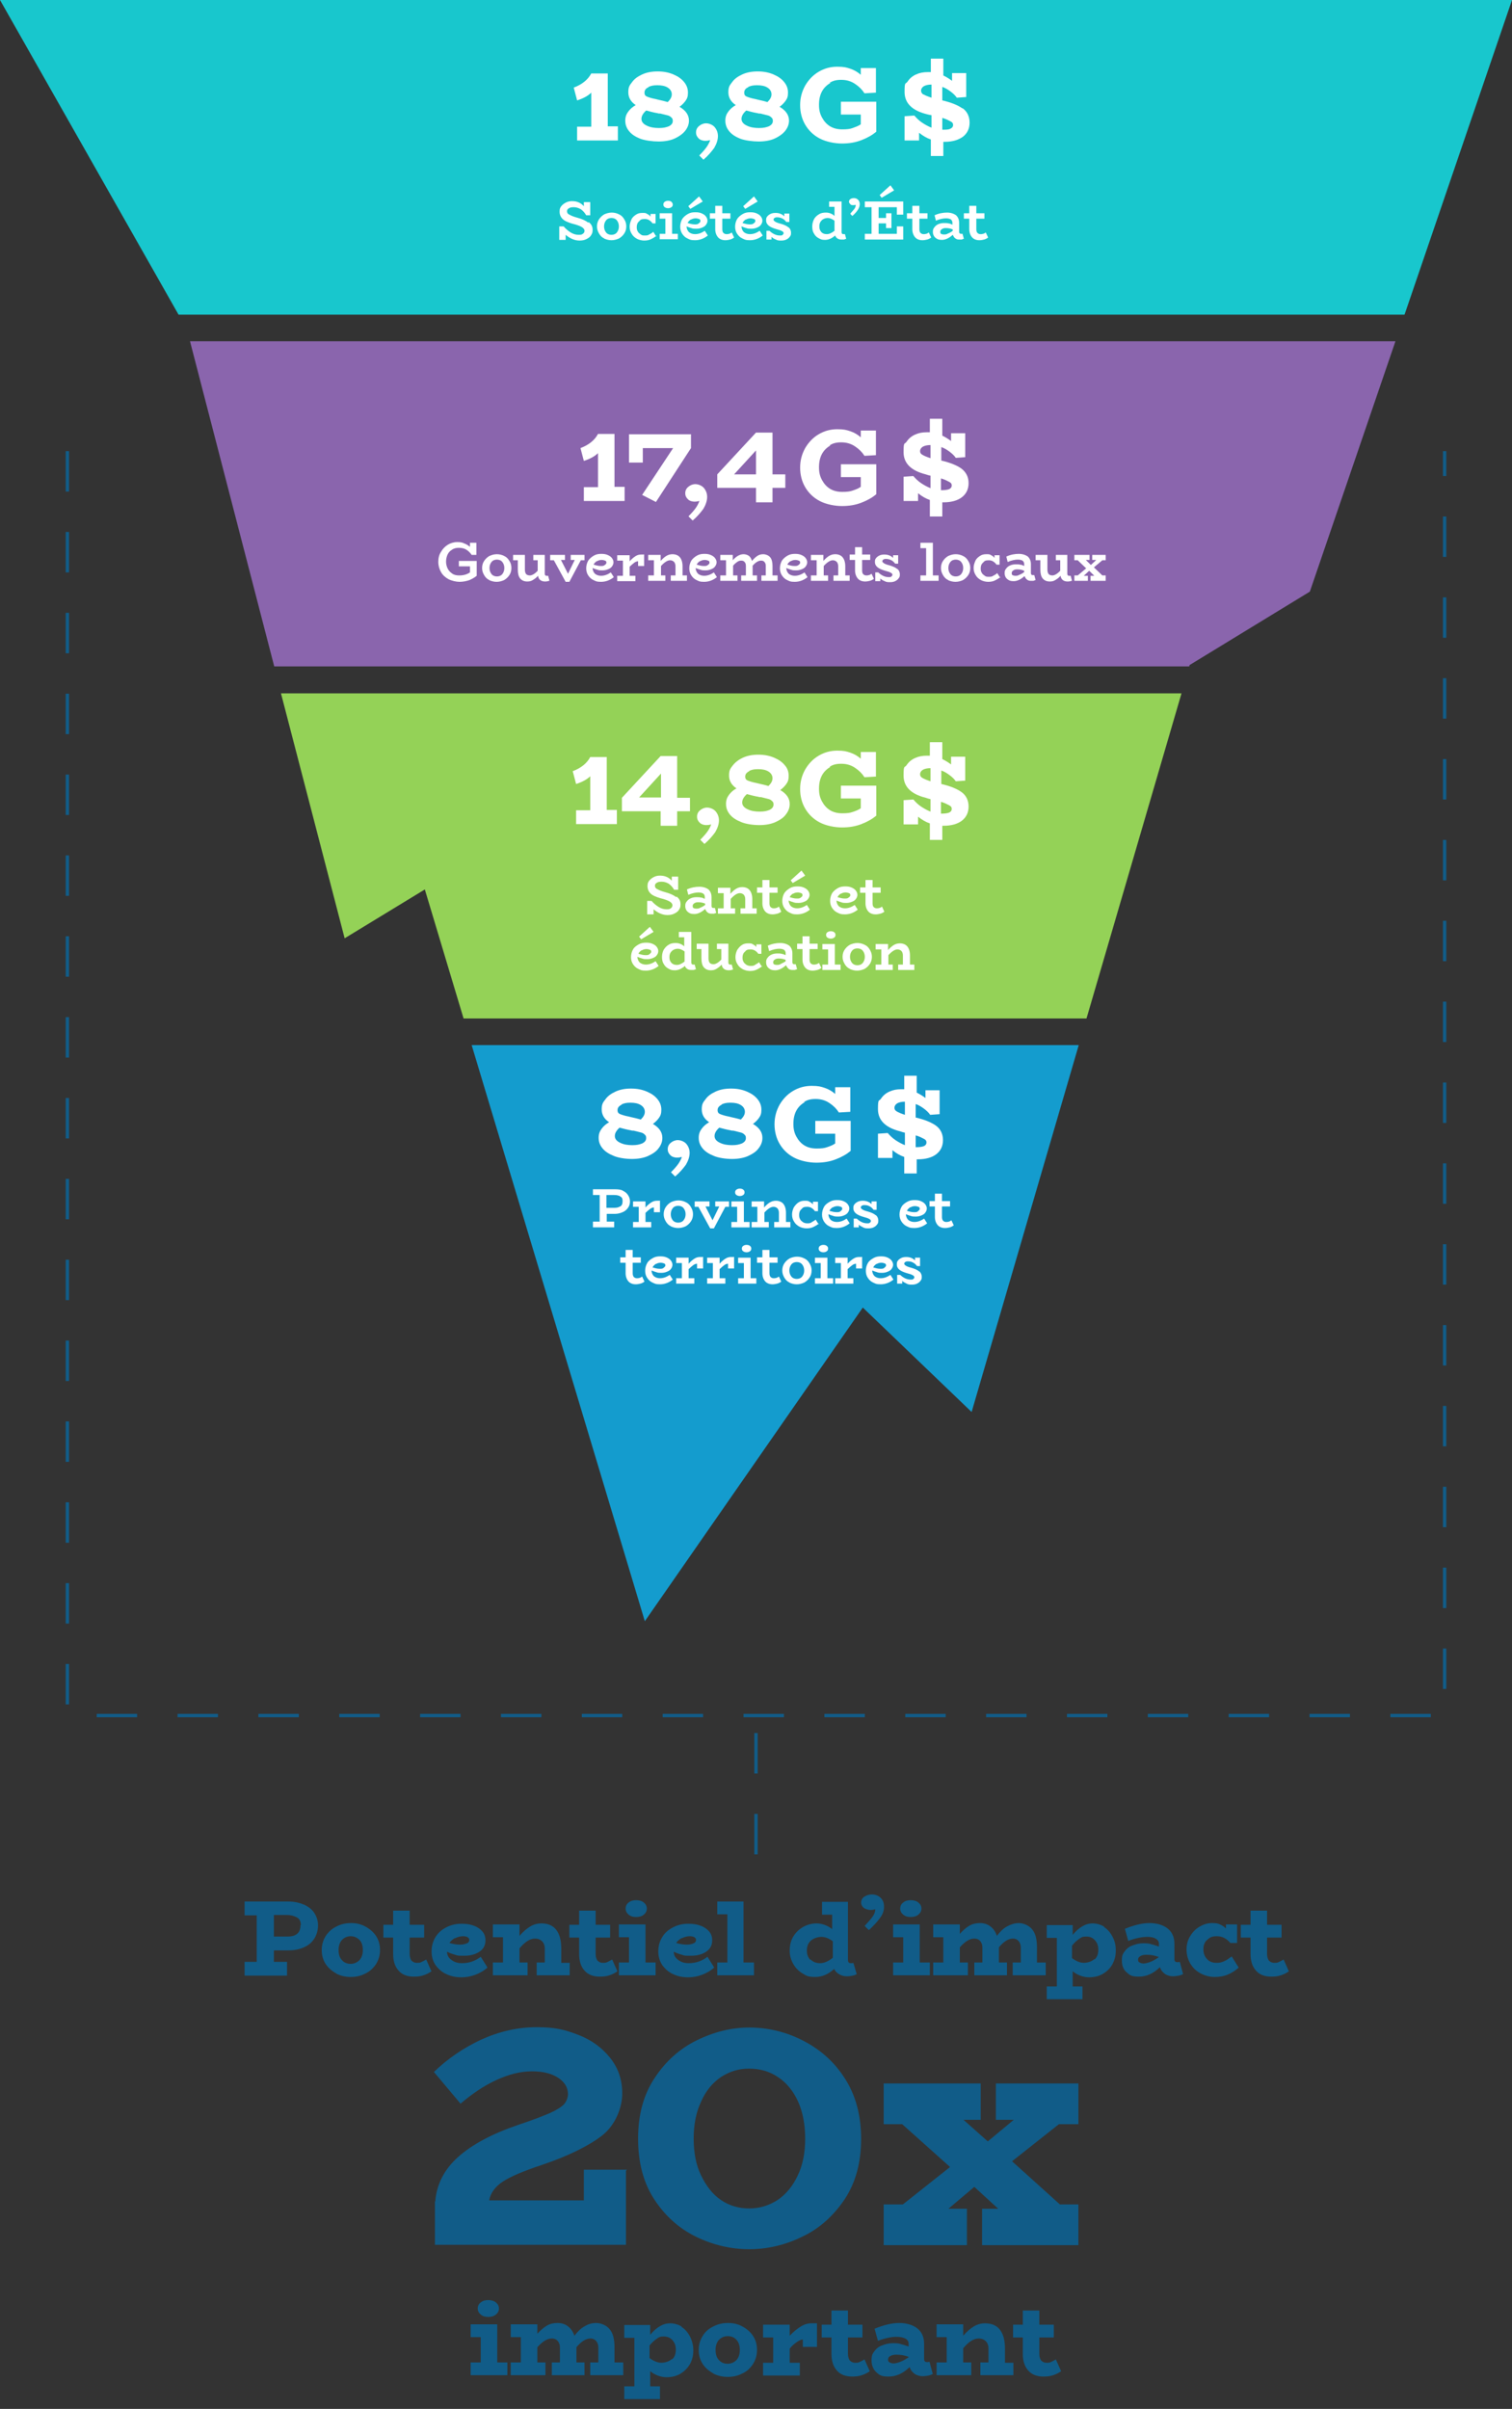
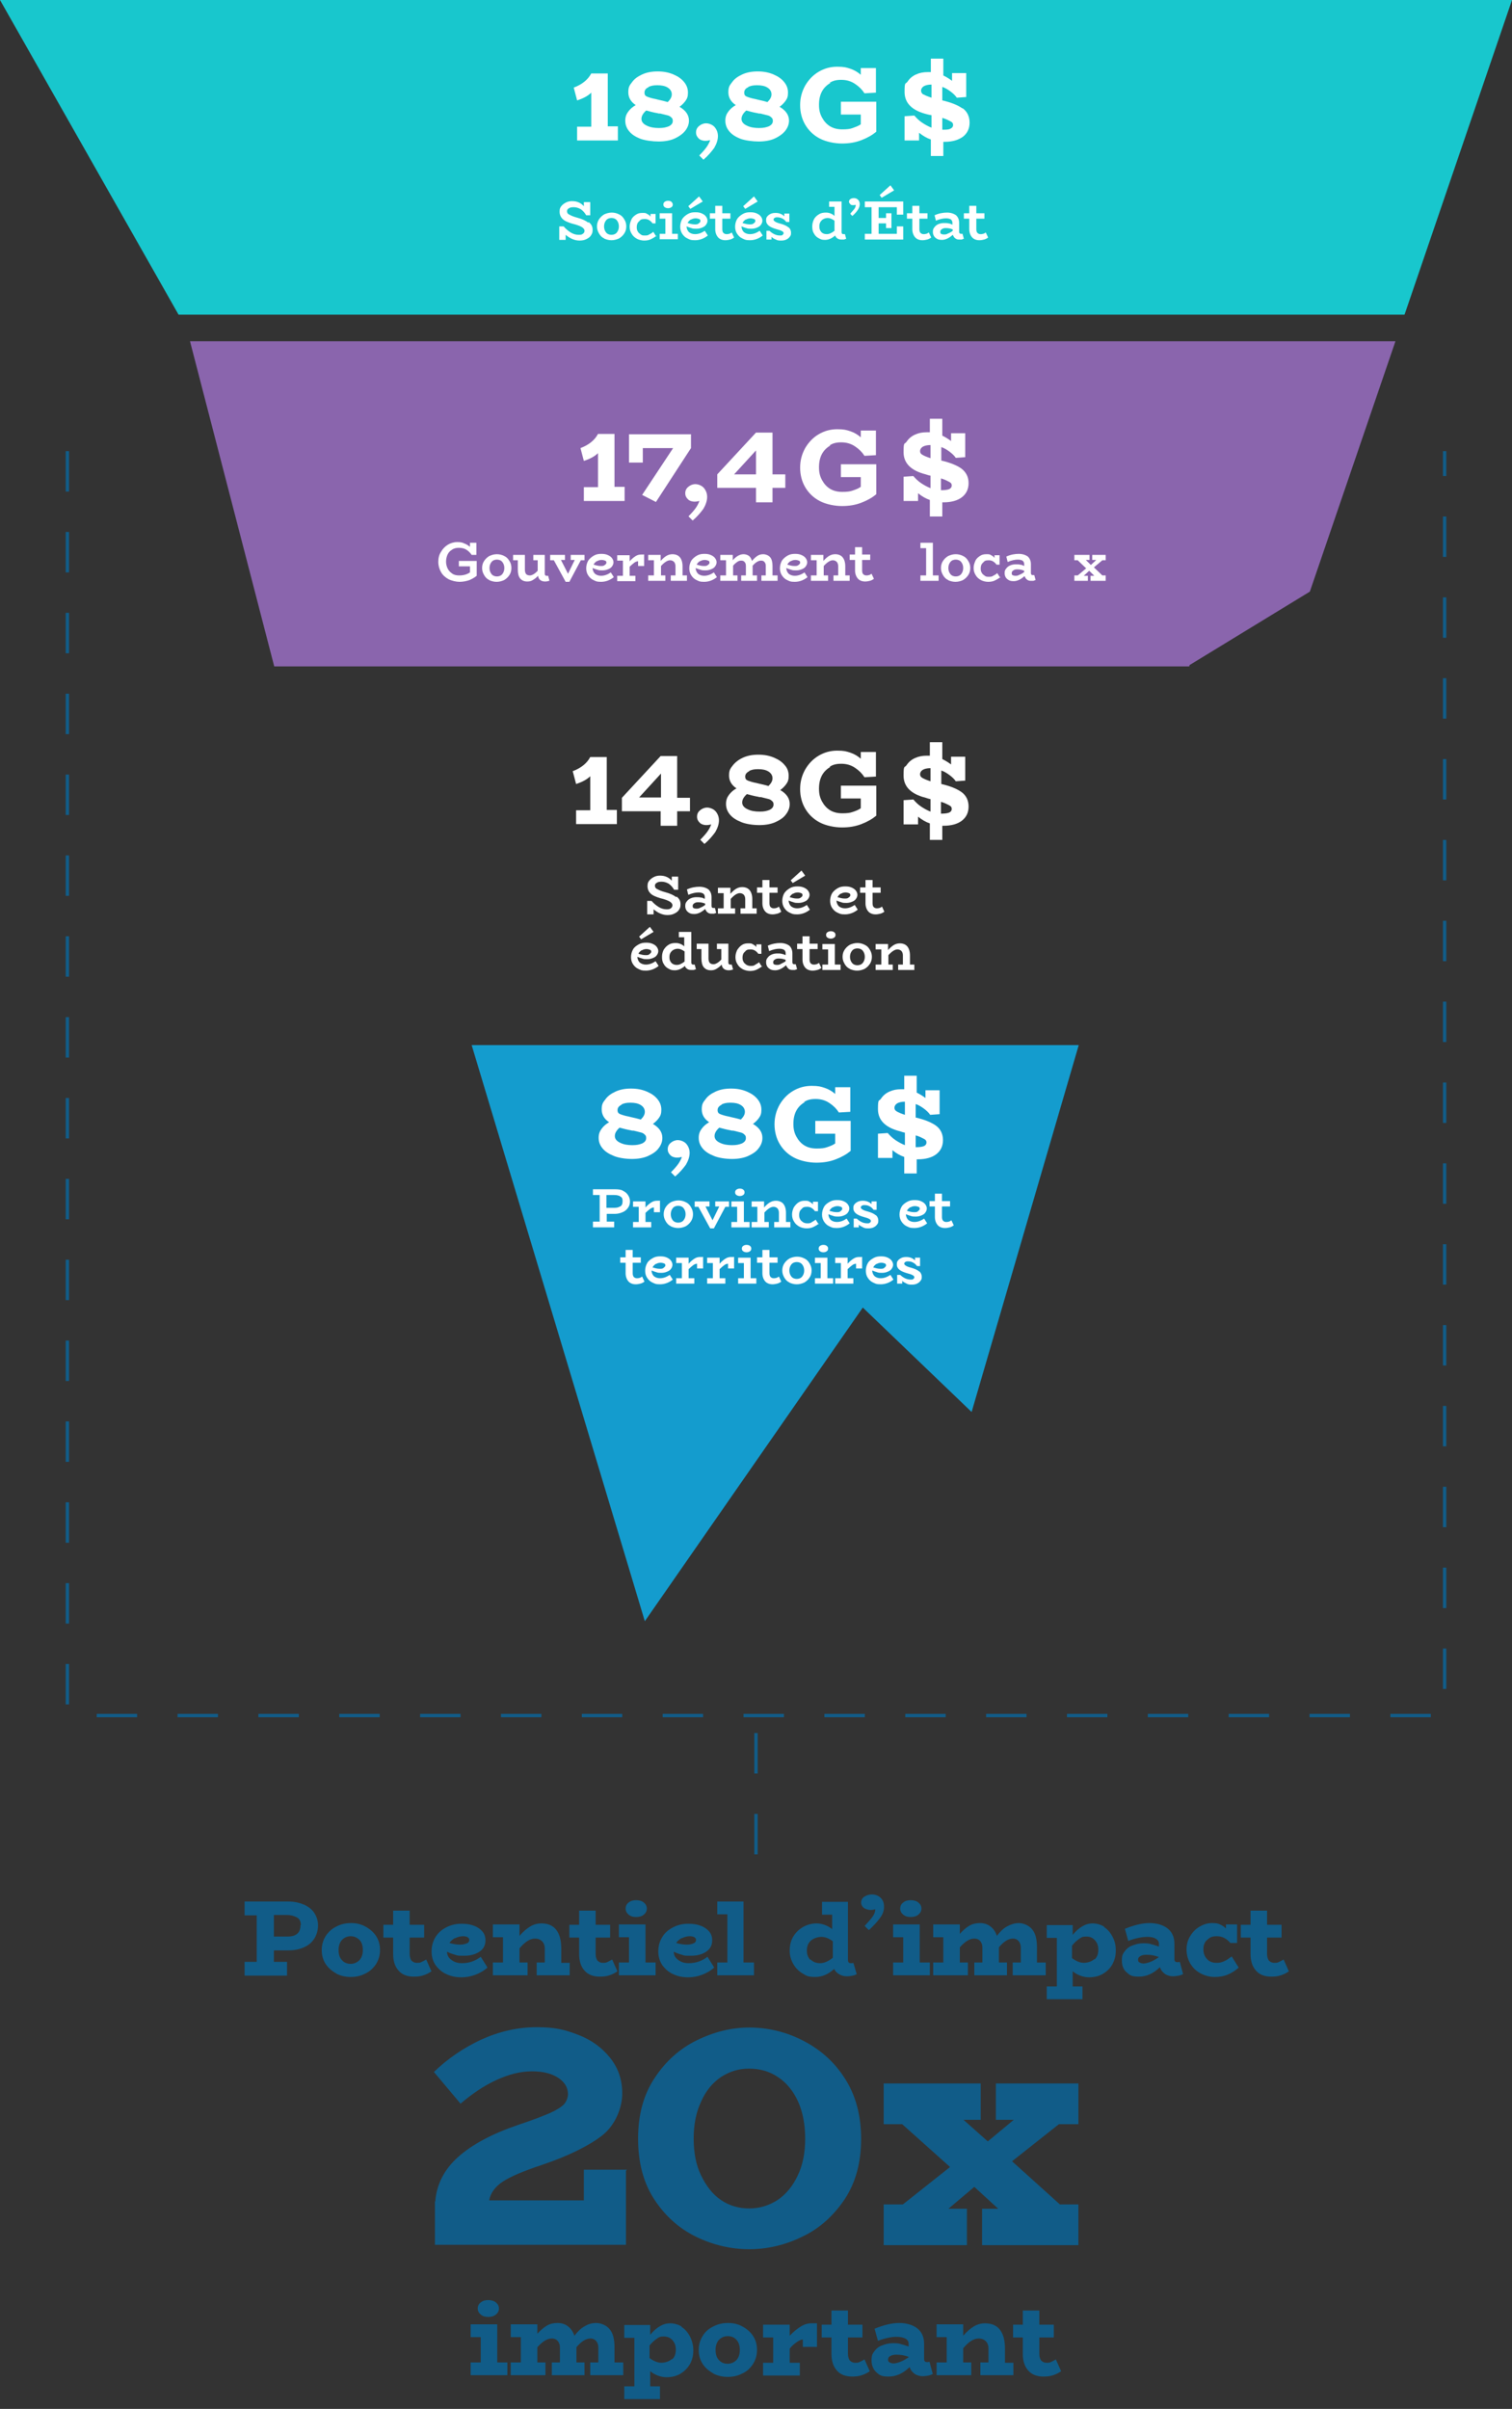
<svg xmlns="http://www.w3.org/2000/svg" id="uuid-09f2daf5-a9d4-47a3-868f-f49f55ef811a" viewBox="0 0 448.8 715">
  <rect x="0" y="0" width="448.8" height="715" fill="#333333" stroke="none" />
  <defs>
    <style>      .st0 {        fill: none;        stroke: #115c88;        stroke-dasharray: 12;        stroke-miterlimit: 10;      }      .st1 {        fill: #18c7cd;      }      .st2 {        fill: #fff;      }      .st3 {        fill: #149cce;      }      .st4 {        fill: #8a65ad;      }      .st5 {        fill: #115c88;      }      .st6 {        fill: #94d257;      }    </style>
  </defs>
  <polygon class="st1" points="448.8 0 0 0 53 93.4 416.9 93.4 448.8 0" />
-   <polygon class="st6" points="102.3 278.5 126.1 264 137.6 302.3 322.5 302.3 350.7 205.8 83.4 205.8 102.3 278.5" />
  <polygon class="st3" points="191.4 481.2 256.1 388.1 288.4 419.1 320.2 310.2 140 310.2 191.4 481.2" />
  <polygon class="st4" points="388.8 175.6 414.2 101.3 56.4 101.3 81.4 197.8 353 197.8 353.1 197.4 388.8 175.6" />
  <line class="st0" x1="224.4" y1="550.4" x2="224.4" y2="507.5" />
  <polyline class="st0" points="20 133.9 20 509.2 428.8 509.2 428.8 133.9" />
  <path class="st5" d="M185.8,644.3v22h-56.7v-12.9h.1c.4-5,2.6-9.4,6.7-13.1s10-6.9,17.9-9.6c4.2-1.4,7.3-2.6,9.4-3.5,2-.9,3.4-1.8,4.2-2.6.7-.8,1.1-1.8,1.2-2.9,0-2-.9-3.6-2.8-4.9-1.9-1.3-4.5-2-7.9-2s-6.9.9-10.6,2.6-7.2,4.1-10.6,7l-7.9-9.4c4-3.9,8.7-7.1,14-9.6,5.3-2.4,10.8-3.7,16.5-3.7s8.5.8,12.4,2.3,7,3.8,9.4,6.8c2.4,3,3.6,6.5,3.6,10.6s-2,9.3-5.9,12.4c-4,3.1-10,6.1-18,8.8-5.4,1.8-9.2,3.4-11.5,4.9-2.3,1.5-3.7,3.4-4.1,5.6h28.1v-9.1h12.8,0Z" />
  <path class="st5" d="M206.6,663.9c-5.1-2.5-9.2-6.2-12.4-11.1-3.2-4.9-4.8-10.9-4.8-18s1.6-13,4.9-18c3.2-4.9,7.4-8.7,12.5-11.2,5.1-2.5,10.3-3.8,15.6-3.8s10.7,1.2,15.8,3.8,9.3,6.2,12.5,11.2c3.2,4.9,4.9,10.9,4.9,18s-1.6,13-4.9,18c-3.3,4.9-7.5,8.7-12.6,11.1-5.1,2.5-10.4,3.7-15.7,3.7s-10.7-1.2-15.8-3.7h0ZM230.8,653c2.5-1.7,4.5-4.1,6-7.3,1.5-3.1,2.2-6.8,2.2-10.9s-.7-7.9-2.1-11-3.4-5.6-6-7.3c-2.5-1.7-5.4-2.5-8.6-2.5s-5.8.9-8.3,2.5c-2.5,1.7-4.5,4.1-5.9,7.3-1.5,3.2-2.2,6.8-2.2,11s.7,7.8,2.2,10.9,3.4,5.6,5.9,7.3c2.5,1.7,5.3,2.5,8.4,2.5s5.9-.9,8.4-2.5h0Z" />
  <path class="st5" d="M300.4,641.5l14.2,12.8h5.5v12.1h-28.6v-10.8h4.8l-7.1-6.5-7.7,6.5h5.5v10.8h-24.7v-12.1h5.7l14-11.1-14.2-12.7h-5.5v-12.1h28.8v10.8h-5.1l7.2,6.4,7.7-6.4h-5.3v-10.8h24.5v12.1h-5.8l-13.9,11h0Z" />
  <g>
    <path class="st5" d="M90.2,565.3c1.3.6,2.4,1.4,3.1,2.5.7,1.1,1.1,2.3,1.1,3.7s-.4,2.8-1.1,3.9c-.7,1.1-1.7,2-3.1,2.6-1.3.6-2.9.9-4.6.9h-4.3v3.4h3.9v4.1h-12.6v-4.1h3.6v-13.8h-3.6v-4.1h12.9c1.7,0,3.3.3,4.6.9ZM89.3,571.4c0-1.1-.4-1.9-1.2-2.3-.8-.4-1.7-.7-2.9-.7h-3.9v6.4h4c2.6,0,3.9-1.1,3.9-3.4Z" />
    <path class="st5" d="M99.9,585.8c-1.3-.7-2.4-1.6-3.2-2.8s-1.2-2.6-1.2-4.2.4-2.9,1.2-4.2c.8-1.2,1.9-2.2,3.2-2.8,1.3-.7,2.8-1,4.3-1s2.9.3,4.2,1c1.3.7,2.4,1.6,3.2,2.8.8,1.2,1.2,2.6,1.2,4.2s-.4,2.9-1.2,4.2c-.8,1.2-1.9,2.2-3.2,2.8-1.3.7-2.8,1-4.3,1s-2.9-.3-4.3-1ZM106.7,581.8c.7-.8,1-1.8,1-3s-.3-2.3-1-3-1.6-1.1-2.6-1.1-1.9.4-2.6,1.1c-.7.8-1,1.8-1,3s.3,2.3,1,3c.7.8,1.6,1.1,2.6,1.1s1.9-.4,2.6-1.1Z" />
    <path class="st5" d="M128.1,585.1c-.7.5-1.5.9-2.4,1.2-.9.3-1.8.4-2.9.4-1.9,0-3.5-.6-4.5-1.8-1.1-1.2-1.6-2.9-1.6-4.9v-4.9h-2.9v-3.8h2.9v-4.2h4.9v4.2h4.3v3.8h-4.3v4.9c0,.8.2,1.4.5,1.9.4.4.9.7,1.6.7s.9,0,1.3-.2c.4-.2.9-.4,1.5-.8l1.6,3.6Z" />
    <path class="st5" d="M144.7,584c-1,.9-2.2,1.6-3.5,2.1-1.3.5-2.7.8-4.3.8s-3-.3-4.3-.9c-1.4-.6-2.4-1.5-3.3-2.7-.8-1.2-1.2-2.5-1.2-4.1s.4-3,1.2-4.3c.8-1.3,1.9-2.2,3.3-2.9s2.8-1,4.4-1,2.6.2,3.7.6c1.1.4,1.9,1,2.5,1.7.6.7.9,1.6.9,2.6,0,1.5-.6,2.6-1.8,3.4-1.2.8-2.7,1.2-4.5,1.2s-1.9,0-2.7-.3c-.8-.2-1.6-.5-2.4-.9,0,1.1.5,1.9,1.4,2.5.8.6,1.8.9,3,.9,2.1,0,3.9-.6,5.6-1.9l2,3.2ZM135.1,575.2c-.7.4-1.3.9-1.7,1.5,1,.3,2.1.5,3.2.5.9,0,1.5-.2,2-.4s.7-.6.7-1-.2-.6-.5-.8-.8-.3-1.4-.3-1.6.2-2.3.6Z" />
    <path class="st5" d="M169.1,582.5v3.8h-9.8v-3.8h2.4v-4.2c0-.9-.3-1.6-.8-2.1-.5-.5-1.2-.8-2.1-.8-1.5,0-3,1-4.6,2.9v4.2h2.4v3.8h-10.3v-3.8h3v-7.5h-3v-3.8h7.9v3.4c1.1-1.3,2.2-2.2,3.2-2.8s2.1-.9,3.3-.9c1.9,0,3.4.6,4.4,1.9,1,1.3,1.5,3.1,1.5,5.6v4.2h2.6Z" />
    <path class="st5" d="M183.3,585.1c-.7.5-1.5.9-2.4,1.2-.9.3-1.8.4-2.9.4-1.9,0-3.5-.6-4.5-1.8-1.1-1.2-1.6-2.9-1.6-4.9v-4.9h-2.9v-3.8h2.9v-4.2h4.9v4.2h4.3v3.8h-4.3v4.9c0,.8.2,1.4.5,1.9.4.4.9.7,1.6.7s.9,0,1.3-.2c.4-.2.9-.4,1.5-.8l1.6,3.6Z" />
    <path class="st5" d="M194.6,582.5v3.8h-10.9v-3.8h3v-7.5h-3v-3.8h7.9v11.3h3ZM186.6,568.3c-.6-.5-.9-1.1-.9-1.8s.3-1.4.9-1.8c.6-.5,1.3-.7,2.2-.7s1.7.2,2.3.7c.6.5.9,1.1.9,1.8s-.3,1.3-.9,1.8c-.6.5-1.4.7-2.3.7s-1.6-.2-2.2-.7Z" />
    <path class="st5" d="M212,584c-1,.9-2.2,1.6-3.5,2.1-1.3.5-2.7.8-4.3.8s-3-.3-4.3-.9c-1.4-.6-2.4-1.5-3.3-2.7-.8-1.2-1.2-2.5-1.2-4.1s.4-3,1.2-4.3c.8-1.3,1.9-2.2,3.3-2.9s2.8-1,4.4-1,2.6.2,3.7.6c1.1.4,1.9,1,2.5,1.7.6.7.9,1.6.9,2.6,0,1.5-.6,2.6-1.8,3.4-1.2.8-2.7,1.2-4.5,1.2s-1.9,0-2.7-.3c-.8-.2-1.6-.5-2.4-.9,0,1.1.5,1.9,1.4,2.5.8.6,1.8.9,3,.9,2.1,0,3.9-.6,5.6-1.9l2,3.2ZM202.4,575.2c-.7.4-1.3.9-1.7,1.5,1,.3,2.1.5,3.2.5.9,0,1.5-.2,2-.4s.7-.6.7-1-.2-.6-.5-.8-.8-.3-1.4-.3-1.6.2-2.3.6Z" />
    <path class="st5" d="M223.8,582.5v3.8h-10.9v-3.8h3v-14.3h-3v-3.8h7.8v18.1h3.1Z" />
    <path class="st5" d="M254.4,585.9c-.3.2-.8.4-1.3.5-.5.1-1.1.2-1.7.2-.9,0-1.6-.2-2.3-.6-.7-.4-1.2-.9-1.5-1.6-1.7,1.6-3.6,2.4-5.6,2.4s-2.6-.3-3.7-1c-1.2-.7-2.1-1.6-2.8-2.8-.7-1.2-1.1-2.5-1.1-4s.3-2.9,1-4.1c.7-1.2,1.7-2.2,2.9-2.9,1.2-.7,2.6-1.1,4.1-1.1s3.3.6,4.6,1.7v-4.3h-3v-3.8h7.7v17.3c0,.6.3.9.8.9s.6,0,.8-.1l1,3.4ZM240.6,581.6c.7.7,1.6,1.1,2.8,1.1s2.4-.5,3.8-1.6v-4.9c-1.2-.9-2.3-1.3-3.4-1.3s-2.3.4-3.1,1.1c-.8.7-1.2,1.7-1.2,2.9s.3,2,1,2.8Z" />
    <path class="st5" d="M256.7,571.6c1-1.1,1.8-2,2.3-2.7.5-.7.8-1.4.8-2.2-.3.1-.8.2-1.4.2s-1.4-.2-2-.6c-.5-.4-.8-1-.8-1.6s.3-1.3.9-1.7c.6-.4,1.4-.7,2.3-.7s1.9.3,2.6,1,1,1.5,1,2.7-.4,2.2-1.2,3.3c-.8,1.1-1.9,2.3-3.3,3.6l-1.2-1.2Z" />
    <path class="st5" d="M276,582.5v3.8h-10.9v-3.8h3v-7.5h-3v-3.8h7.9v11.3h3ZM268.1,568.3c-.6-.5-.9-1.1-.9-1.8s.3-1.4.9-1.8c.6-.5,1.3-.7,2.2-.7s1.7.2,2.3.7c.6.5.9,1.1.9,1.8s-.3,1.3-.9,1.8-1.4.7-2.3.7-1.6-.2-2.2-.7Z" />
    <path class="st5" d="M310.4,582.5v3.8h-9.8v-3.8h2.4v-4.4c0-.8-.2-1.4-.6-1.9s-1-.8-1.7-.8c-1.4,0-2.8.9-4.2,2.6v4.5h2.4v3.8h-9.7v-3.8h2.4v-4.4c0-.8-.2-1.4-.6-1.9s-1-.8-1.8-.8c-1.4,0-2.8.9-4.3,2.6v4.5h2.4v3.8h-10.3v-3.8h3v-7.5h-3v-3.8h7.9v2.8c.9-1,1.8-1.8,2.8-2.4,1-.6,2.1-.8,3.2-.8s2.2.3,3.1,1c.9.7,1.5,1.6,1.9,2.8.9-1.2,1.9-2.2,3-2.8,1.1-.6,2.3-1,3.5-1s3,.6,4,1.9c1,1.2,1.4,3,1.4,5.4v4.4h2.6Z" />
    <path class="st5" d="M327.6,571.9c1.1.7,1.9,1.6,2.6,2.9s1,2.6,1,4.1-.3,2.8-1,4.1-1.7,2.2-2.9,2.9c-1.2.7-2.6,1-4.1,1s-3.4-.6-4.8-1.8v4.5h2.9v3.8h-10.6v-3.8h3v-14.4h-3v-3.8h7.7v2.9c.9-1.1,1.8-1.9,2.8-2.5s2-.9,3.1-.9,2.4.3,3.5,1ZM324.9,581.6c.8-.7,1.1-1.7,1.1-2.9s-.3-2-1-2.8-1.5-1.1-2.6-1.1-1.4.2-2.1.7-1.4,1.1-2.1,2v3.7c1.2.9,2.4,1.4,3.5,1.4s2.4-.4,3.1-1.1Z" />
    <path class="st5" d="M351.2,585.9c-.3.2-.8.4-1.3.5-.6.1-1.2.2-1.8.2s-1.6-.2-2.3-.7c-.7-.5-1.2-1.1-1.5-2-2,1.9-4,2.8-6.2,2.8s-2.7-.4-3.6-1.2c-1-.8-1.5-2-1.5-3.6s.3-2,.9-2.8c.6-.8,1.4-1.4,2.4-1.7,1-.4,2-.6,3-.6s1.7,0,2.5.3c.7.2,1.5.4,2.2.7v-.9c0-.6-.3-1.1-1-1.5s-1.5-.5-2.5-.5-1.6.1-2.6.3-2,.5-3,.9l-1-3.6c2.7-1.1,5.1-1.7,7.3-1.7s4.2.6,5.5,1.7,1.9,2.6,1.9,4.5v4.5c0,.6.3.9.8.9s.5,0,.8-.1l.9,3.4ZM338.3,582.5c.3.2.7.3,1.2.3s1.2-.2,2-.5c.8-.3,1.6-.8,2.5-1.4h0c-1.2-.5-2.4-.7-3.7-.7-.7,0-1.3.1-1.8.4s-.7.6-.7,1.1.2.7.5.8Z" />
    <path class="st5" d="M367.7,584c-1,.9-2.1,1.6-3.3,2.1s-2.5.7-3.9.7-2.9-.4-4.2-1.1-2.3-1.7-3-2.9-1.1-2.6-1.1-4.1.3-2.7,1-3.9c.7-1.2,1.6-2.2,2.8-2.9,1.2-.7,2.4-1.1,3.7-1.1s1.8.1,2.4.4c.7.3,1.3.7,1.8,1.2v-1.2h3.3v5.5h-2c-1.1-1.3-2.4-2-4-2s-2.1.4-2.9,1.1c-.8.7-1.1,1.6-1.1,2.8s.4,2.2,1.1,2.9c.7.8,1.7,1.1,2.8,1.1s1.6-.2,2.3-.5c.7-.3,1.4-.8,2.2-1.4l2,3.2Z" />
    <path class="st5" d="M382.6,585.1c-.7.5-1.5.9-2.4,1.2s-1.8.4-2.9.4c-1.9,0-3.5-.6-4.5-1.8-1.1-1.2-1.6-2.9-1.6-4.9v-4.9h-2.9v-3.8h2.9v-4.2h4.9v4.2h4.3v3.8h-4.3v4.9c0,.8.2,1.4.5,1.9.4.4.9.7,1.6.7s.9,0,1.3-.2c.4-.2.9-.4,1.5-.8l1.6,3.6Z" />
  </g>
  <g>
    <path class="st5" d="M150.6,701.2v3.8h-10.9v-3.8h3v-7.5h-3v-3.8h7.9v11.3h3ZM142.7,687c-.6-.5-.9-1.1-.9-1.8s.3-1.4.9-1.8c.6-.5,1.3-.7,2.2-.7s1.7.2,2.3.7c.6.5.9,1.1.9,1.8s-.3,1.3-.9,1.8c-.6.5-1.4.7-2.3.7s-1.6-.2-2.2-.7Z" />
    <path class="st5" d="M185,701.2v3.8h-9.8v-3.8h2.4v-4.4c0-.8-.2-1.4-.6-1.9-.4-.5-1-.8-1.7-.8-1.4,0-2.8.9-4.2,2.6v4.5h2.4v3.8h-9.7v-3.8h2.4v-4.4c0-.8-.2-1.4-.6-1.9-.4-.5-1-.8-1.8-.8-1.4,0-2.8.9-4.3,2.6v4.5h2.4v3.8h-10.3v-3.8h3v-7.5h-3v-3.8h7.9v2.8c.9-1,1.8-1.8,2.8-2.4,1-.6,2.1-.8,3.2-.8s2.2.3,3.1,1,1.5,1.6,1.9,2.8c.9-1.2,1.9-2.2,3-2.8,1.1-.7,2.3-1,3.5-1s3,.6,4,1.9c1,1.2,1.4,3,1.4,5.4v4.4h2.6Z" />
    <path class="st5" d="M202.2,690.6c1.1.7,1.9,1.6,2.6,2.9.6,1.2,1,2.6,1,4.1s-.3,2.8-1,4.1c-.7,1.2-1.7,2.2-2.9,2.9-1.2.7-2.6,1-4.1,1s-3.4-.6-4.8-1.8v4.5h2.9v3.8h-10.6v-3.8h3v-14.4h-3v-3.8h7.7v2.9c.9-1.1,1.8-1.9,2.8-2.5,1-.6,2-.9,3.1-.9s2.4.3,3.5,1ZM199.5,700.3c.8-.7,1.1-1.7,1.1-2.9s-.3-2-1-2.8c-.6-.7-1.5-1.1-2.6-1.1s-1.4.2-2.1.7c-.7.5-1.4,1.1-2.1,2v3.7c1.2.9,2.4,1.4,3.5,1.4s2.4-.4,3.1-1.1Z" />
    <path class="st5" d="M211.8,704.5c-1.3-.7-2.4-1.6-3.2-2.8-.8-1.2-1.2-2.6-1.2-4.2s.4-2.9,1.2-4.2,1.9-2.2,3.2-2.8c1.3-.7,2.8-1,4.3-1s2.9.3,4.2,1c1.3.7,2.4,1.6,3.2,2.8.8,1.2,1.2,2.6,1.2,4.2s-.4,2.9-1.2,4.2c-.8,1.2-1.8,2.2-3.2,2.8-1.3.7-2.8,1-4.3,1s-2.9-.3-4.3-1ZM218.6,700.5c.7-.8,1-1.8,1-3s-.3-2.3-1-3c-.7-.8-1.6-1.1-2.6-1.1s-1.9.4-2.6,1.1c-.7.8-1,1.8-1,3s.3,2.3,1,3c.7.8,1.6,1.1,2.6,1.1s1.9-.4,2.6-1.1Z" />
    <path class="st5" d="M242.5,689.6v7h-4.2v-2.2c-.4,0-1,.2-1.7.7-.7.5-1.5,1.1-2.2,2v4.2h3v3.8h-10.9v-3.8h3v-7.5h-3v-3.8h7.9v3.3c1-1.1,2.1-2,3.2-2.7,1.1-.7,2.2-1,3.1-1h1.8Z" />
    <path class="st5" d="M258.2,703.8c-.7.5-1.5.9-2.4,1.2-.9.3-1.8.4-2.9.4-1.9,0-3.5-.6-4.5-1.8-1.1-1.2-1.6-2.9-1.6-4.9v-4.9h-2.9v-3.8h2.9v-4.2h4.9v4.2h4.3v3.8h-4.3v4.9c0,.8.2,1.4.5,1.9.4.4.9.7,1.6.7s.9,0,1.3-.2c.4-.2.9-.4,1.5-.8l1.6,3.6Z" />
    <path class="st5" d="M276.9,704.6c-.3.2-.8.4-1.3.5s-1.2.2-1.8.2-1.6-.2-2.3-.7c-.7-.5-1.2-1.1-1.5-2-2,1.9-4,2.8-6.2,2.8s-2.7-.4-3.6-1.2-1.5-2-1.5-3.6.3-2,.9-2.8c.6-.8,1.4-1.4,2.4-1.7,1-.4,2-.6,3-.6s1.7,0,2.5.3c.7.2,1.5.4,2.2.7v-.9c0-.6-.3-1.1-1-1.5-.7-.3-1.5-.5-2.5-.5s-1.6.1-2.6.3c-1,.2-2,.5-3,.9l-1-3.6c2.7-1.1,5.1-1.7,7.3-1.7s4.2.6,5.5,1.7,1.9,2.6,1.9,4.5v4.5c0,.6.3.9.8.9s.5,0,.8-.1l.9,3.4ZM264.1,701.2c.3.2.7.3,1.2.3s1.2-.2,2-.5c.8-.3,1.6-.8,2.5-1.4h0c-1.2-.5-2.4-.7-3.7-.7-.7,0-1.3.1-1.8.4-.5.2-.7.6-.7,1.1s.2.7.5.8Z" />
    <path class="st5" d="M300.8,701.2v3.8h-9.8v-3.8h2.4v-4.2c0-.9-.3-1.6-.8-2.1s-1.2-.8-2.1-.8c-1.5,0-3,1-4.6,2.9v4.2h2.4v3.8h-10.3v-3.8h3v-7.5h-3v-3.8h7.9v3.4c1.1-1.3,2.2-2.2,3.2-2.8,1-.6,2.1-.9,3.3-.9,1.9,0,3.4.6,4.4,1.9,1,1.3,1.5,3.1,1.5,5.6v4.2h2.6Z" />
    <path class="st5" d="M315,703.8c-.7.5-1.5.9-2.4,1.2-.9.3-1.8.4-2.9.4-1.9,0-3.5-.6-4.5-1.8-1.1-1.2-1.6-2.9-1.6-4.9v-4.9h-2.9v-3.8h2.9v-4.2h4.9v4.2h4.3v3.8h-4.3v4.9c0,.8.2,1.4.5,1.9.4.4.9.7,1.6.7s.9,0,1.3-.2c.4-.2.9-.4,1.5-.8l1.6,3.6Z" />
  </g>
  <g>
    <g>
      <path class="st2" d="M174.7,65.9c.8.6,1.2,1.3,1.2,2.3s-.2,1.2-.5,1.7c-.3.5-.8.8-1.4,1.1-.6.3-1.3.4-2,.4-1.4,0-2.8-.6-4.1-1.7v1.5h-1.9v-4h1.3c.6.7,1.3,1.3,2.1,1.8.8.5,1.6.7,2.4.7s.9-.1,1.2-.3.5-.5.5-.9-.3-.8-.8-1.1c-.5-.3-1.5-.7-2.8-1-1.3-.4-2.3-.8-2.9-1.4-.6-.6-.9-1.3-.9-2.2s.2-1.2.5-1.6.8-.8,1.4-1.1c.6-.3,1.2-.4,1.8-.4,1.5,0,2.6.5,3.5,1.5v-1.2h1.9v3.9h-1.2c-.4-.7-.9-1.3-1.6-1.8-.7-.4-1.4-.6-2.1-.6s-1.1.1-1.4.3c-.4.2-.6.5-.6.9s.2.8.7,1c.5.3,1.2.6,2.3.9,1.5.4,2.6.9,3.3,1.5Z" />
      <path class="st2" d="M179.4,70.8c-.7-.3-1.2-.8-1.6-1.5s-.6-1.3-.6-2.1.2-1.5.6-2.1c.4-.6.9-1.1,1.6-1.5.7-.3,1.4-.5,2.2-.5s1.5.2,2.1.5c.7.3,1.2.8,1.6,1.5.4.6.6,1.3.6,2.1s-.2,1.5-.6,2.1c-.4.6-.9,1.1-1.6,1.5-.7.3-1.4.5-2.2.5s-1.5-.2-2.2-.5ZM183.1,69c.4-.5.6-1.1.6-1.8s-.2-1.3-.6-1.8c-.4-.5-1-.7-1.6-.7s-1.2.2-1.6.7-.6,1.1-.6,1.8.2,1.3.6,1.8c.4.5,1,.7,1.6.7s1.2-.2,1.6-.7Z" />
      <path class="st2" d="M194.9,69.9c-.5.5-1.1.8-1.7,1.1-.6.3-1.3.4-2,.4s-1.5-.2-2.1-.5c-.7-.4-1.2-.8-1.6-1.5-.4-.6-.6-1.3-.6-2.1s.2-1.4.5-2.1.8-1.1,1.4-1.5,1.2-.5,1.9-.5,1,0,1.4.3c.4.2.7.4,1,.8v-.8h1.5v2.8h-.9c-.6-.8-1.3-1.3-2.3-1.3s-1.3.2-1.7.7c-.5.4-.7,1-.7,1.7s.1.9.3,1.3.5.6.9.9.7.3,1.2.3c.5,0,.9,0,1.3-.3.4-.2.8-.4,1.2-.8l.9,1.4Z" />
      <path class="st2" d="M201.2,69.4v1.6h-5.4v-1.6h1.7v-4.5h-1.7v-1.6h3.7v6.1h1.7ZM197.3,61.5c-.3-.2-.4-.5-.4-.8s.1-.6.4-.8c.3-.2.6-.3,1-.3s.8.1,1,.3.4.5.4.8-.1.6-.4.8c-.3.2-.6.3-1,.3s-.7-.1-1-.3Z" />
      <path class="st2" d="M210.1,69.9c-1.1.9-2.4,1.4-3.8,1.4s-1.5-.2-2.2-.5c-.7-.3-1.2-.8-1.6-1.4s-.6-1.3-.6-2.1.2-1.6.6-2.3c.4-.6,1-1.1,1.7-1.5.7-.4,1.4-.5,2.2-.5s1.3.1,1.8.3c.5.2,1,.5,1.3.9.3.4.5.8.5,1.3s-.2.9-.5,1.3c-.3.4-.7.6-1.2.8-.5.2-1,.3-1.6.3s-1,0-1.5-.2c-.4-.1-.9-.3-1.4-.5,0,.7.3,1.3.7,1.7.5.4,1.1.6,1.8.6,1.1,0,2-.4,2.9-1l.9,1.4ZM205.1,65.1c-.4.3-.8.6-1,1.1.7.2,1.4.4,2.1.4.5,0,.9,0,1.2-.3.3-.2.5-.4.5-.7s-.1-.5-.4-.6-.6-.2-1-.2-1,.1-1.4.4ZM204.9,62l3.7-2.2-1.1-1.5-3.2,2.9.6.8Z" />
      <path class="st2" d="M217.9,70.5c-.4.3-.8.5-1.2.6s-.9.2-1.4.2c-.9,0-1.7-.3-2.2-.9-.5-.6-.8-1.4-.8-2.4v-3.1h-1.6v-1.6h1.6v-2.2h2.1v2.2h2.4v1.6h-2.4v3.1c0,.5.1.9.3,1.1.2.2.5.4.9.4s.5,0,.8-.1c.2,0,.5-.2.8-.4l.7,1.5Z" />
      <path class="st2" d="M226.4,69.9c-1.1.9-2.4,1.4-3.8,1.4s-1.5-.2-2.2-.5c-.7-.3-1.2-.8-1.6-1.4s-.6-1.3-.6-2.1.2-1.6.6-2.3c.4-.6,1-1.1,1.7-1.5.7-.4,1.4-.5,2.2-.5s1.3.1,1.8.3c.5.2,1,.5,1.3.9.3.4.5.8.5,1.3s-.2.9-.5,1.3c-.3.4-.7.6-1.2.8-.5.2-1,.3-1.6.3s-1,0-1.5-.2c-.4-.1-.9-.3-1.4-.5,0,.7.3,1.3.7,1.7.5.4,1.1.6,1.8.6,1.1,0,2-.4,2.9-1l.9,1.4ZM221.4,65.1c-.4.3-.8.6-1,1.1.7.2,1.4.4,2.1.4.5,0,.9,0,1.2-.3.3-.2.5-.4.5-.7s-.1-.5-.4-.6-.6-.2-1-.2-1,.1-1.4.4ZM221.2,62l3.7-2.2-1.1-1.5-3.2,2.9.6.8Z" />
      <path class="st2" d="M234,67.4c.5.4.8,1,.8,1.7s-.1.8-.4,1.2-.6.6-1,.8-.9.3-1.5.3-1.1,0-1.6-.3c-.5-.2-.9-.4-1.3-.8v.8h-1.5v-2.6h.9c.3.3.8.7,1.4,1,.6.3,1.2.4,1.7.4s.6,0,.8-.2.3-.3.3-.5-.2-.5-.5-.6c-.3-.2-.9-.4-1.7-.6-1-.3-1.7-.6-2.2-1-.5-.4-.8-.9-.8-1.6s.1-.8.3-1.1c.2-.3.6-.6,1-.8.4-.2.9-.3,1.5-.3,1,0,1.9.3,2.6,1v-.8h1.5v2.5h-.9c-.3-.4-.7-.8-1.1-1s-1-.4-1.5-.4-.6,0-.9.2c-.2.1-.3.3-.3.5s.2.4.5.6c.3.2.8.4,1.6.6,1,.3,1.8.6,2.3,1.1Z" />
      <path class="st2" d="M251.1,70.9c-.2,0-.4.2-.6.2-.2,0-.5,0-.8,0-.4,0-.8-.1-1.1-.3s-.6-.5-.7-.9c-.9.8-1.9,1.3-3,1.3s-1.3-.2-1.9-.5-1.1-.8-1.4-1.4c-.4-.6-.5-1.3-.5-2.1s.2-1.5.5-2.1.8-1.1,1.5-1.5c.6-.4,1.3-.5,2.1-.5s1.8.3,2.5,1v-2.7h-1.6v-1.6h3.7v9.1c0,.4.2.6.5.6s.3,0,.5,0l.4,1.5ZM243.8,68.9c.4.4.9.6,1.6.6s1.4-.3,2.3-1v-3c-.7-.5-1.4-.8-2-.8s-1.3.2-1.8.7c-.5.5-.7,1-.7,1.8s.2,1.2.6,1.7Z" />
      <path class="st2" d="M252.4,63.4c.5-.6.9-1,1.2-1.4.3-.4.4-.8.4-1.2-.2,0-.4.1-.7.1s-.7,0-.9-.3c-.2-.2-.4-.4-.4-.7s.1-.6.4-.8.6-.3,1.1-.3.9.2,1.2.5.5.7.5,1.3c0,1-.7,2.2-2.2,3.5l-.5-.5Z" />
      <path class="st2" d="M266.2,63.7v-2.2h-5.4v3.2h2.2v-1.4h1.6v4.4h-1.6v-1.4h-2.2v3.1h5.4v-2.2h1.9v3.9h-11.4v-1.7h2v-7.9h-2v-1.7h11.4v3.9h-1.9ZM261.7,58.7l3.7-2.2-1.1-1.5-3.2,2.9.6.8Z" />
      <path class="st2" d="M276.4,70.5c-.4.3-.8.5-1.2.6s-.9.2-1.4.2c-.9,0-1.7-.3-2.2-.9-.5-.6-.8-1.4-.8-2.4v-3.1h-1.6v-1.6h1.6v-2.2h2.1v2.2h2.4v1.6h-2.4v3.1c0,.5.1.9.3,1.1.2.2.5.4.9.4s.5,0,.8-.1c.2,0,.5-.2.8-.4l.7,1.5Z" />
      <path class="st2" d="M286,70.9c-.2,0-.4.2-.6.2-.3,0-.5,0-.8,0s-.8-.1-1.1-.4c-.3-.2-.5-.6-.7-1-1.1,1-2.2,1.5-3.2,1.5s-1.4-.2-1.9-.6c-.5-.4-.8-1-.8-1.8s.2-1,.5-1.4c.3-.4.7-.7,1.2-.9.5-.2,1-.3,1.6-.3s.9,0,1.3.1c.4,0,.8.2,1.2.4v-.6c0-.4-.2-.8-.5-1-.4-.2-.8-.3-1.4-.3-.8,0-1.8.2-3,.7l-.4-1.6c1.3-.6,2.6-.8,3.7-.8s2,.3,2.7.8c.6.6.9,1.3.9,2.3v2.6c0,.4.2.6.5.6s.3,0,.5,0l.4,1.5ZM279.3,69.4c.2.1.5.2.9.2s.7,0,1.2-.3c.5-.2.9-.4,1.4-.8v-.4c-.7-.3-1.4-.4-2.1-.4-.5,0-.8.1-1.1.3-.3.2-.5.4-.5.8s.1.5.3.7Z" />
      <path class="st2" d="M293.3,70.5c-.4.3-.8.5-1.2.6s-.9.2-1.4.2c-.9,0-1.7-.3-2.2-.9-.5-.6-.8-1.4-.8-2.4v-3.1h-1.6v-1.6h1.6v-2.2h2.1v2.2h2.4v1.6h-2.4v3.1c0,.5.1.9.3,1.1.2.2.5.4.9.4s.5,0,.8-.1c.2,0,.5-.2.8-.4l.7,1.5Z" />
    </g>
    <g>
      <path class="st2" d="M285.7,32.1c1.4,1,2.1,2.5,2.1,4.3s-.7,3.2-2,4.2c-1.4,1-3.2,1.5-5.4,1.5h-.4v4.2h-3.7v-4.9c-1.2-.4-2.4-1.1-3.5-2v2.3h-4.3v-7.2l2.9-.2c.7.8,1.4,1.5,2.3,2.1.9.6,1.8,1.1,2.8,1.5v-3.7c.2,0-.3,0-1.4-.3-4.4-1.1-6.6-3.3-6.6-6.6s.3-2.2.9-3.1c.6-.9,1.4-1.6,2.5-2.1,1.1-.5,2.2-.7,3.5-.7s.7,0,.9,0v-4h3.7v5c1,.5,1.8,1,2.6,1.6v-2.3h4.2v7.1l-2.8.2c-.4-.6-1-1.2-1.8-1.8s-1.6-1.1-2.5-1.4v4c2.6.6,4.6,1.4,6,2.4h0ZM274.1,28c.5.3,1.2.6,2.4,1v-3.9c-1,0-1.8.2-2.3.5s-.8.8-.8,1.3.2.8.7,1.2h0ZM282.1,38.2c.5-.2.8-.6.8-1.1s-.2-.8-.8-1.1-1.3-.7-2.4-1v3.5h.2c.9,0,1.7,0,2.2-.3h0Z" />
      <path class="st2" d="M183.4,37.6v4.1h-12.1v-4.1h4.2v-10.1c-.9.9-2.3,1.7-4.2,2.3l-1-3.8c2.4-.9,4.2-2.3,5.2-4.2h4.9v15.7h3,0Z" />
      <path class="st2" d="M204.5,35.8c0,1.1-.4,2.1-1.1,3s-1.8,1.7-3.1,2.3-3,.9-4.8.9-4-.3-5.4-.8c-1.5-.6-2.6-1.3-3.4-2.3s-1.1-2-1.1-3.1.3-1.9.9-2.7,1.3-1.4,2.2-1.9c-1.5-1-2.2-2.3-2.2-3.8s.3-2,1.1-3c.7-1,1.7-1.7,3-2.3,1.3-.6,2.8-.9,4.6-.9s3.3.3,4.7.9,2.4,1.3,3.2,2.3c.8,1,1.1,2,1.1,3.1s-.2,1.7-.7,2.4-1.1,1.3-1.8,1.8c1.9,1.1,2.8,2.5,2.8,4.1h0ZM198.5,37.5c.8-.4,1.2-.9,1.2-1.6s-.2-.8-.5-1.1c-.3-.3-.7-.5-1.2-.6s-1.1-.3-2-.5c-.3,0-.6,0-.8-.1-1.2-.2-2.3-.5-3.4-.8-1,.9-1.4,1.7-1.4,2.5s.5,1.5,1.6,2c1,.5,2.2.7,3.6.7s2.1-.2,2.9-.5h0ZM192.5,25.9c-.8.3-1.2.9-1.2,1.6s.3,1,.8,1.2,1.4.5,2.5.7l.8.2c.9.2,1.8.4,2.8.7.8-.8,1.2-1.5,1.2-2.3s-.4-1.5-1.2-2c-.8-.5-1.8-.7-3.1-.7s-1.9.2-2.6.5h0Z" />
      <path class="st2" d="M234.2,35.8c0,1.1-.4,2.1-1.1,3s-1.8,1.7-3.1,2.3-3,.9-4.8.9-4-.3-5.4-.8c-1.5-.6-2.6-1.3-3.4-2.3s-1.1-2-1.1-3.1.3-1.9.9-2.7,1.3-1.4,2.2-1.9c-1.5-1-2.2-2.3-2.2-3.8s.3-2,1.1-3c.7-1,1.7-1.7,3-2.3,1.3-.6,2.8-.9,4.6-.9s3.3.3,4.7.9,2.4,1.3,3.2,2.3c.8,1,1.1,2,1.1,3.1s-.2,1.7-.7,2.4-1.1,1.3-1.8,1.8c1.9,1.1,2.8,2.5,2.8,4.1h0ZM228.2,37.5c.8-.4,1.2-.9,1.2-1.6s-.2-.8-.5-1.1c-.3-.3-.7-.5-1.2-.6s-1.1-.3-2-.5c-.3,0-.6,0-.8-.1-1.2-.2-2.3-.5-3.4-.8-1,.9-1.4,1.7-1.4,2.5s.5,1.5,1.6,2c1,.5,2.2.7,3.6.7s2.1-.2,2.9-.5h0ZM222.1,25.9c-.8.3-1.2.9-1.2,1.6s.3,1,.8,1.2,1.4.5,2.5.7l.8.2c.9.2,1.8.4,2.8.7.8-.8,1.2-1.5,1.2-2.3s-.4-1.5-1.2-2c-.8-.5-1.8-.7-3.1-.7s-1.9.2-2.6.5h0Z" />
      <path class="st2" d="M246.5,24.6c-1,.6-1.9,1.4-2.5,2.5-.6,1.1-.9,2.4-.9,4s.3,2.7.9,3.8c.6,1.1,1.4,2,2.4,2.6,1,.6,2.2.9,3.6.9s2.3-.1,3.1-.4,1.7-.6,2.4-1.1v-2.9h-5.9v-3.8h10.5v8.9c-1.2,1-2.6,1.8-4.4,2.5s-3.7,1-5.8,1-4.7-.5-6.6-1.5c-1.9-1-3.3-2.4-4.3-4.1-1-1.7-1.5-3.7-1.5-5.8s.5-4,1.5-5.8c1-1.7,2.3-3.1,4-4.1s3.5-1.5,5.5-1.5,2.7.2,3.9.6c1.2.4,2.2,1,3.1,1.8v-2h4.5v7.3l-3.4.2c-.7-1.1-1.6-2-2.8-2.8-1.2-.8-2.5-1.2-4.1-1.2s-2.5.3-3.5.9Z" />
      <path class="st2" d="M207.6,46.1c.9-.9,1.6-1.7,2.1-2.4s.9-1.5,1.1-2.1c-.4.1-.9.2-1.5.2s-1.4-.2-1.9-.7-.8-1-.8-1.8.3-1.4.9-1.9c.6-.5,1.3-.8,2.1-.8s1.9.4,2.5,1.1c.6.7,1,1.6,1,2.7s-.4,2.3-1.1,3.5c-.8,1.1-1.8,2.3-3.2,3.5l-1.2-1.2Z" />
    </g>
  </g>
  <g>
    <g>
      <path class="st2" d="M134.3,163.1c-.6.3-1.1.8-1.4,1.4s-.5,1.4-.5,2.2.2,1.5.5,2.1c.3.6.8,1.1,1.4,1.5s1.3.5,2,.5c1.3,0,2.3-.3,3.2-.9v-1.8h-3.3v-1.6h5.3v4.4c-.6.5-1.3.9-2.2,1.3-.9.3-1.9.5-2.9.5s-2.3-.3-3.3-.8c-.9-.5-1.7-1.2-2.2-2.1-.5-.9-.8-1.9-.8-3s.2-2.1.8-3c.5-.9,1.2-1.6,2-2.1s1.8-.8,2.8-.8,1.5.1,2.1.4c.6.2,1.2.6,1.7,1v-1.2h1.9v3.6h-1.4c-.4-.6-.9-1.1-1.5-1.5-.6-.4-1.4-.6-2.3-.6s-1.4.2-2,.5Z" />
      <path class="st2" d="M145.3,172.2c-.7-.3-1.2-.8-1.6-1.5s-.6-1.3-.6-2.1.2-1.5.6-2.1c.4-.6.9-1.1,1.6-1.5.7-.3,1.4-.5,2.2-.5s1.5.2,2.1.5c.7.3,1.2.8,1.6,1.5.4.6.6,1.3.6,2.1s-.2,1.5-.6,2.1c-.4.6-.9,1.1-1.6,1.5-.7.3-1.4.5-2.2.5s-1.5-.2-2.2-.5ZM149.1,170.4c.4-.5.6-1.1.6-1.8s-.2-1.3-.6-1.8c-.4-.5-1-.7-1.6-.7s-1.2.2-1.6.7-.6,1.1-.6,1.8.2,1.3.6,1.8c.4.5,1,.7,1.6.7s1.2-.2,1.6-.7Z" />
      <path class="st2" d="M163.2,172.3c-.4.2-.9.3-1.4.3s-1-.1-1.4-.4c-.4-.3-.6-.7-.7-1.3-.5.6-1.1,1-1.6,1.3s-1,.4-1.6.4c-.9,0-1.6-.3-2.1-.9-.5-.6-.7-1.5-.7-2.7v-2.7h-1.4v-1.6h3.5v4.3c0,.6.1,1,.3,1.3.2.3.6.5,1.2.5s1.5-.5,2.3-1.4v-3.1h-1.3v-1.6h3.4v5.6c0,.4.2.6.5.6s.3,0,.5,0l.4,1.5Z" />
      <path class="st2" d="M173.5,166.3h-1.1l-3.4,6.4h-1.1l-3.5-6.4h-1.1v-1.6h4.4v1.5h-1.2l2.1,4.1,2-4.1h-1.2v-1.5h4.1v1.6Z" />
      <path class="st2" d="M182.2,171.3c-1.1.9-2.4,1.4-3.8,1.4s-1.5-.2-2.2-.5c-.7-.3-1.2-.8-1.6-1.4s-.6-1.3-.6-2.1.2-1.6.6-2.3c.4-.6,1-1.1,1.7-1.5.7-.4,1.4-.5,2.2-.5s1.3.1,1.8.3c.5.2,1,.5,1.3.9.3.4.5.8.5,1.3s-.2.9-.5,1.3c-.3.4-.7.6-1.2.8-.5.2-1,.3-1.6.3s-1,0-1.5-.2c-.4-.1-.9-.3-1.4-.5,0,.7.3,1.3.7,1.7.5.4,1.1.6,1.8.6,1.1,0,2-.4,2.9-1l.9,1.4ZM177.2,166.5c-.4.3-.8.6-1,1.1.7.2,1.4.4,2.1.4.5,0,.9,0,1.2-.3.3-.2.5-.4.5-.7s-.1-.5-.4-.6-.6-.2-1-.2-1,.1-1.4.4Z" />
      <path class="st2" d="M191.2,164.5v3.5h-1.8v-1.4c-.3,0-.7.1-1.1.4-.4.3-.9.7-1.4,1.2v2.7h1.7v1.6h-5.4v-1.6h1.7v-4.5h-1.7v-1.6h3.7v1.8c.5-.6,1.1-1.1,1.7-1.5.6-.4,1.2-.5,1.7-.5h.8Z" />
      <path class="st2" d="M203.9,170.8v1.6h-4.8v-1.6h1.4v-2.7c0-.5-.1-.9-.4-1.3-.3-.3-.7-.5-1.2-.5-.8,0-1.7.6-2.7,1.7v2.8h1.3v1.6h-5.1v-1.6h1.7v-4.5h-1.7v-1.6h3.7v1.8c.6-.7,1.2-1.2,1.7-1.5.5-.3,1.1-.5,1.8-.5.9,0,1.7.3,2.2.9.5.6.8,1.5.8,2.7v2.7h1.4Z" />
      <path class="st2" d="M212.8,171.3c-1.1.9-2.4,1.4-3.8,1.4s-1.5-.2-2.2-.5c-.7-.3-1.2-.8-1.6-1.4s-.6-1.3-.6-2.1.2-1.6.6-2.3c.4-.6,1-1.1,1.7-1.5.7-.4,1.4-.5,2.2-.5s1.3.1,1.8.3c.5.2,1,.5,1.3.9.3.4.5.8.5,1.3s-.2.9-.5,1.3c-.3.4-.7.6-1.2.8-.5.2-1,.3-1.6.3s-1,0-1.5-.2c-.4-.1-.9-.3-1.4-.5,0,.7.3,1.3.7,1.7.5.4,1.1.6,1.8.6,1.1,0,2-.4,2.9-1l.9,1.4ZM207.8,166.5c-.4.3-.8.6-1,1.1.7.2,1.4.4,2.1.4.5,0,.9,0,1.2-.3.3-.2.5-.4.5-.7s-.1-.5-.4-.6-.6-.2-1-.2-1,.1-1.4.4Z" />
      <path class="st2" d="M230.8,170.8v1.6h-4.8v-1.6h1.3v-2.8c0-.5-.1-.9-.4-1.2-.2-.3-.6-.4-1-.4-.8,0-1.6.5-2.5,1.5h0v2.9h1.3v1.6h-4.7v-1.6h1.4v-2.8c0-.5-.1-.9-.4-1.2-.2-.3-.6-.4-1-.4s-.8.1-1.2.4c-.4.3-.8.6-1.2,1.1v2.9h1.3v1.6h-5.1v-1.6h1.7v-4.5h-1.7v-1.6h3.7v1.6c.5-.6,1-1,1.5-1.3.5-.3,1.1-.5,1.7-.5s1.2.2,1.6.5c.4.3.7.8.9,1.5.5-.6,1-1.1,1.6-1.5s1.2-.5,1.8-.5,1.5.3,2,.9.7,1.5.7,2.6v2.8h1.4Z" />
      <path class="st2" d="M239.7,171.3c-1.1.9-2.4,1.4-3.8,1.4s-1.5-.2-2.2-.5c-.7-.3-1.2-.8-1.6-1.4s-.6-1.3-.6-2.1.2-1.6.6-2.3c.4-.6,1-1.1,1.7-1.5.7-.4,1.4-.5,2.2-.5s1.3.1,1.8.3c.5.2,1,.5,1.3.9.3.4.5.8.5,1.3s-.2.9-.5,1.3c-.3.4-.7.6-1.2.8-.5.2-1,.3-1.6.3s-1,0-1.5-.2c-.4-.1-.9-.3-1.4-.5,0,.7.3,1.3.7,1.7.5.4,1.1.6,1.8.6,1.1,0,2-.4,2.9-1l.9,1.4ZM234.7,166.5c-.4.3-.8.6-1,1.1.7.2,1.4.4,2.1.4.5,0,.9,0,1.2-.3.3-.2.5-.4.5-.7s-.1-.5-.4-.6-.6-.2-1-.2-1,.1-1.4.4Z" />
      <path class="st2" d="M252.2,170.8v1.6h-4.8v-1.6h1.4v-2.7c0-.5-.1-.9-.4-1.3-.3-.3-.7-.5-1.2-.5-.8,0-1.7.6-2.7,1.7v2.8h1.3v1.6h-5.1v-1.6h1.7v-4.5h-1.7v-1.6h3.7v1.8c.6-.7,1.2-1.2,1.7-1.5.5-.3,1.1-.5,1.8-.5.9,0,1.7.3,2.2.9.5.6.8,1.5.8,2.7v2.7h1.4Z" />
      <path class="st2" d="M259.4,171.8c-.4.3-.8.5-1.2.6s-.9.2-1.4.2c-.9,0-1.7-.3-2.2-.9-.5-.6-.8-1.4-.8-2.4v-3.1h-1.6v-1.6h1.6v-2.2h2.1v2.2h2.4v1.6h-2.4v3.1c0,.5.1.9.3,1.1.2.2.5.4.9.4s.5,0,.8-.1c.2,0,.5-.2.8-.4l.7,1.5Z" />
-       <path class="st2" d="M266.3,168.8c.5.4.8,1,.8,1.7s-.1.8-.4,1.2-.6.6-1,.8-.9.3-1.5.3-1.1,0-1.6-.3c-.5-.2-.9-.4-1.3-.8v.8h-1.5v-2.6h.9c.3.3.8.7,1.4,1,.6.3,1.2.4,1.7.4s.6,0,.8-.2.3-.3.3-.5-.2-.5-.5-.6c-.3-.2-.9-.4-1.7-.6-1-.3-1.7-.6-2.2-1-.5-.4-.8-.9-.8-1.6s.1-.8.3-1.1c.2-.3.6-.6,1-.8.4-.2.9-.3,1.5-.3,1,0,1.9.3,2.6,1v-.8h1.5v2.5h-.9c-.3-.4-.7-.8-1.1-1s-1-.4-1.5-.4-.6,0-.9.2c-.2.1-.3.3-.3.5s.2.4.5.6c.3.2.8.4,1.6.6,1,.3,1.8.6,2.3,1.1Z" />
      <path class="st2" d="M278.6,170.8v1.6h-5.4v-1.6h1.7v-8.1h-1.7v-1.6h3.7v9.7h1.7Z" />
      <path class="st2" d="M281.5,172.2c-.7-.3-1.2-.8-1.6-1.5s-.6-1.3-.6-2.1.2-1.5.6-2.1c.4-.6.9-1.1,1.6-1.5.7-.3,1.4-.5,2.2-.5s1.5.2,2.1.5c.7.3,1.2.8,1.6,1.5.4.6.6,1.3.6,2.1s-.2,1.5-.6,2.1c-.4.6-.9,1.1-1.6,1.5-.7.3-1.4.5-2.2.5s-1.5-.2-2.2-.5ZM285.3,170.4c.4-.5.6-1.1.6-1.8s-.2-1.3-.6-1.8c-.4-.5-1-.7-1.6-.7s-1.2.2-1.6.7-.6,1.1-.6,1.8.2,1.3.6,1.8c.4.5,1,.7,1.6.7s1.2-.2,1.6-.7Z" />
      <path class="st2" d="M297,171.2c-.5.5-1.1.8-1.7,1.1-.6.3-1.3.4-2,.4s-1.5-.2-2.1-.5c-.7-.4-1.2-.8-1.6-1.5-.4-.6-.6-1.3-.6-2.1s.2-1.4.5-2.1.8-1.1,1.4-1.5,1.2-.5,1.9-.5,1,0,1.4.3c.4.2.7.4,1,.8v-.8h1.5v2.8h-.9c-.6-.8-1.3-1.3-2.3-1.3s-1.3.2-1.7.7c-.5.4-.7,1-.7,1.7s.1.9.3,1.3.5.6.9.9.7.3,1.2.3c.5,0,.9,0,1.3-.3.4-.2.8-.4,1.2-.8l.9,1.4Z" />
      <path class="st2" d="M307.3,172.2c-.2,0-.4.2-.6.2-.3,0-.5,0-.8,0s-.8-.1-1.1-.4c-.3-.2-.5-.6-.7-1-1.1,1-2.2,1.5-3.2,1.5s-1.4-.2-1.9-.6c-.5-.4-.8-1-.8-1.8s.2-1,.5-1.4c.3-.4.7-.7,1.2-.9.5-.2,1-.3,1.6-.3s.9,0,1.3.1c.4,0,.8.2,1.2.4v-.6c0-.4-.2-.8-.5-1-.4-.2-.8-.3-1.4-.3-.8,0-1.8.2-3,.7l-.4-1.6c1.3-.6,2.6-.8,3.7-.8s2,.3,2.7.8c.6.6.9,1.3.9,2.3v2.6c0,.4.2.6.5.6s.3,0,.5,0l.4,1.5ZM300.5,170.7c.2.1.5.2.9.2s.7,0,1.2-.3c.5-.2.9-.4,1.4-.8v-.4c-.7-.3-1.4-.4-2.1-.4-.5,0-.8.1-1.1.3-.3.2-.5.4-.5.8s.1.5.3.7Z" />
-       <path class="st2" d="M318.3,172.3c-.4.2-.9.3-1.4.3s-1-.1-1.4-.4c-.4-.3-.6-.7-.7-1.3-.5.6-1.1,1-1.6,1.3s-1,.4-1.6.4c-.9,0-1.6-.3-2.1-.9-.5-.6-.7-1.5-.7-2.7v-2.7h-1.4v-1.6h3.5v4.3c0,.6.1,1,.3,1.3.2.3.6.5,1.2.5s1.5-.5,2.3-1.4v-3.1h-1.3v-1.6h3.4v5.6c0,.4.2.6.5.6s.3,0,.5,0l.4,1.5Z" />
      <path class="st2" d="M324.7,168.4l2.5,2.4h1v1.6h-4.5v-1.5h1.1l-1.5-1.5-1.6,1.5h1.2v1.5h-4v-1.6h1l2.5-2.1-2.5-2.4h-1v-1.6h4.5v1.5h-1.1l1.5,1.5,1.6-1.5h-1.2v-1.5h4v1.6h-1l-2.5,2.1Z" />
    </g>
    <g>
      <path class="st2" d="M285.4,139.1c1.4,1.1,2.1,2.5,2.1,4.3s-.7,3.2-2,4.2-3.2,1.5-5.4,1.5h-.4v4.2h-3.7v-4.9c-1.2-.4-2.4-1.1-3.5-2v2.3h-4.3v-7.2l2.9-.2c.7.8,1.4,1.5,2.3,2.1.9.6,1.8,1.1,2.8,1.5v-3.7c.2,0-.3,0-1.4-.4-4.4-1.1-6.6-3.3-6.6-6.6s.3-2.2.9-3.1c.6-.9,1.4-1.6,2.5-2.1,1.1-.5,2.2-.7,3.5-.7s.7,0,.9,0v-4h3.7v5c1,.5,1.8,1,2.6,1.6v-2.3h4.2v7.1l-2.8.2c-.4-.6-1-1.2-1.8-1.8s-1.6-1.1-2.5-1.4v4c2.6.6,4.6,1.4,6,2.4h0ZM273.8,135c.5.3,1.2.6,2.4,1v-3.9c-1,0-1.8.2-2.3.5-.5.3-.8.8-.8,1.3s.2.8.7,1.1h0ZM281.7,145.2c.5-.2.8-.6.8-1.1s-.2-.8-.8-1.1-1.3-.7-2.4-1v3.5h.2c.9,0,1.7-.1,2.2-.3h0Z" />
      <path class="st2" d="M185.4,144.6v4.1h-12.1v-4.1h4.2v-10.1c-.9.9-2.3,1.7-4.2,2.3l-1-3.8c2.4-.9,4.2-2.3,5.2-4.2h4.9v15.7h3,0Z" />
      <path class="st2" d="M205.1,128.9v4.1l-10.4,16-4.1-2.1,9.2-13.9h-9v4.3h-4.1v-8.4h18.3Z" />
      <path class="st2" d="M233.1,144.8h-3.8v4.3h-4.9v-4.3h-11.5v-4l11.5-12.4h4.9v12.4h3.8v4ZM224.4,140.8v-7.1l-6.5,7.1h6.5Z" />
      <path class="st2" d="M246.5,132.2c-1,.6-1.9,1.4-2.5,2.5-.6,1.1-.9,2.4-.9,4s.3,2.7.9,3.8c.6,1.1,1.4,2,2.4,2.6,1,.6,2.2.9,3.6.9s2.3-.1,3.1-.4c.9-.3,1.7-.6,2.4-1.1v-2.9h-5.9v-3.8h10.5v8.9c-1.2,1-2.6,1.8-4.4,2.5s-3.7,1-5.8,1-4.7-.5-6.6-1.5c-1.9-1-3.3-2.4-4.3-4.1-1-1.7-1.5-3.7-1.5-5.8s.5-4,1.5-5.8c1-1.7,2.3-3.1,4-4.1,1.7-1,3.5-1.5,5.5-1.5s2.7.2,3.9.6c1.2.4,2.2,1,3.1,1.8v-2h4.5v7.3l-3.4.2c-.7-1.1-1.6-2-2.8-2.8-1.2-.8-2.5-1.2-4.1-1.2s-2.5.3-3.5.9Z" />
      <path class="st2" d="M204.4,153.2c.9-.9,1.6-1.7,2.1-2.4s.9-1.5,1.1-2.1c-.4.1-.9.2-1.5.2s-1.4-.2-1.9-.7-.8-1-.8-1.8.3-1.4.9-1.9c.6-.5,1.3-.8,2.1-.8s1.9.4,2.5,1.1c.6.7,1,1.6,1,2.7s-.4,2.3-1.1,3.5c-.8,1.1-1.8,2.3-3.2,3.5l-1.2-1.2Z" />
    </g>
  </g>
  <g>
    <g>
      <path class="st2" d="M200.8,266.1c.8.6,1.2,1.3,1.2,2.3s-.2,1.2-.5,1.7c-.3.5-.8.8-1.4,1.1-.6.3-1.3.4-2,.4-1.4,0-2.8-.6-4.1-1.7v1.5h-1.9v-4h1.3c.6.7,1.3,1.3,2.1,1.8.8.5,1.6.7,2.4.7s.9-.1,1.2-.3.5-.5.5-.9-.3-.8-.8-1.1c-.5-.3-1.5-.7-2.8-1-1.3-.4-2.3-.8-2.9-1.4-.6-.6-.9-1.3-.9-2.2s.2-1.2.5-1.6.8-.8,1.4-1.1c.6-.3,1.2-.4,1.8-.4,1.5,0,2.6.5,3.5,1.5v-1.2h1.9v3.9h-1.2c-.4-.7-.9-1.3-1.6-1.8-.7-.4-1.4-.6-2.1-.6s-1.1.1-1.4.3c-.4.2-.6.5-.6.9s.2.8.7,1c.5.3,1.2.6,2.3.9,1.5.4,2.6.9,3.3,1.5Z" />
      <path class="st2" d="M212.5,271c-.2,0-.4.2-.6.2-.3,0-.5,0-.8,0s-.8-.1-1.1-.4c-.3-.2-.5-.6-.7-1-1.1,1-2.2,1.5-3.2,1.5s-1.4-.2-1.9-.6c-.5-.4-.8-1-.8-1.8s.2-1,.5-1.4c.3-.4.7-.7,1.2-.9.5-.2,1-.3,1.6-.3s.9,0,1.3.1c.4,0,.8.2,1.2.4v-.6c0-.4-.2-.8-.5-1-.4-.2-.8-.3-1.4-.3-.8,0-1.8.2-3,.7l-.4-1.6c1.3-.6,2.6-.8,3.7-.8s2,.3,2.7.8c.6.6.9,1.3.9,2.3v2.6c0,.4.2.6.5.6s.3,0,.5,0l.4,1.5ZM205.8,269.5c.2.1.5.2.9.2s.7,0,1.2-.3c.5-.2.9-.4,1.4-.8v-.4c-.7-.3-1.4-.4-2.1-.4-.5,0-.8.1-1.1.3-.3.2-.5.4-.5.8s.1.5.3.7Z" />
      <path class="st2" d="M224.6,269.6v1.6h-4.8v-1.6h1.4v-2.7c0-.5-.1-.9-.4-1.3-.3-.3-.7-.5-1.2-.5-.8,0-1.7.6-2.7,1.7v2.8h1.3v1.6h-5.1v-1.6h1.7v-4.5h-1.7v-1.6h3.7v1.8c.6-.7,1.2-1.2,1.7-1.5.5-.3,1.1-.5,1.8-.5.9,0,1.7.3,2.2.9.5.6.8,1.5.8,2.7v2.7h1.4Z" />
      <path class="st2" d="M231.9,270.6c-.4.3-.8.5-1.2.6s-.9.2-1.4.2c-.9,0-1.7-.3-2.2-.9-.5-.6-.8-1.4-.8-2.4v-3.1h-1.6v-1.6h1.6v-2.2h2.1v2.2h2.4v1.6h-2.4v3.1c0,.5.1.9.3,1.1.2.2.5.4.9.4s.5,0,.8-.1c.2,0,.5-.2.8-.4l.7,1.5Z" />
      <path class="st2" d="M240.4,270c-1.1.9-2.4,1.4-3.8,1.4s-1.5-.2-2.2-.5c-.7-.3-1.2-.8-1.6-1.4s-.6-1.3-.6-2.1.2-1.6.6-2.3c.4-.6,1-1.1,1.7-1.5.7-.4,1.4-.5,2.2-.5s1.3.1,1.8.3c.5.2,1,.5,1.3.9.3.4.5.8.5,1.3s-.2.9-.5,1.3c-.3.4-.7.6-1.2.8-.5.2-1,.3-1.6.3s-1,0-1.5-.2c-.4-.1-.9-.3-1.4-.5,0,.7.3,1.3.7,1.7.5.4,1.1.6,1.8.6,1.1,0,2-.4,2.9-1l.9,1.4ZM235.4,265.2c-.4.3-.8.6-1,1.1.7.2,1.4.4,2.1.4.5,0,.9,0,1.2-.3.3-.2.5-.4.5-.7s-.1-.5-.4-.6-.6-.2-1-.2-1,.1-1.4.4ZM235.3,262.1l3.7-2.2-1.1-1.5-3.2,2.9.6.8Z" />
      <path class="st2" d="M254.6,270c-1.1.9-2.4,1.4-3.8,1.4s-1.5-.2-2.2-.5c-.7-.3-1.2-.8-1.6-1.4s-.6-1.3-.6-2.1.2-1.6.6-2.3c.4-.6,1-1.1,1.7-1.5.7-.4,1.4-.5,2.2-.5s1.3.1,1.8.3c.5.2,1,.5,1.3.9.3.4.5.8.5,1.3s-.2.9-.5,1.3c-.3.4-.7.6-1.2.8-.5.2-1,.3-1.6.3s-1,0-1.5-.2c-.4-.1-.9-.3-1.4-.5,0,.7.3,1.3.7,1.7.5.4,1.1.6,1.8.6,1.1,0,2-.4,2.9-1l.9,1.4ZM249.6,265.2c-.4.3-.8.6-1,1.1.7.2,1.4.4,2.1.4.5,0,.9,0,1.2-.3.3-.2.5-.4.5-.7s-.1-.5-.4-.6-.6-.2-1-.2-1,.1-1.4.4Z" />
      <path class="st2" d="M262.5,270.6c-.4.3-.8.5-1.2.6s-.9.2-1.4.2c-.9,0-1.7-.3-2.2-.9-.5-.6-.8-1.4-.8-2.4v-3.1h-1.6v-1.6h1.6v-2.2h2.1v2.2h2.4v1.6h-2.4v3.1c0,.5.1.9.3,1.1.2.2.5.4.9.4s.5,0,.8-.1c.2,0,.5-.2.8-.4l.7,1.5Z" />
      <path class="st2" d="M195.5,286.7c-1.1.9-2.4,1.4-3.8,1.4s-1.5-.2-2.2-.5c-.7-.3-1.2-.8-1.6-1.4-.4-.6-.6-1.3-.6-2.1s.2-1.6.6-2.3,1-1.1,1.7-1.5c.7-.4,1.4-.5,2.2-.5s1.3.1,1.8.3c.5.2,1,.5,1.3.9s.5.8.5,1.3-.2.9-.5,1.3-.7.6-1.2.8c-.5.2-1,.3-1.6.3s-1,0-1.5-.2c-.4-.1-.9-.3-1.4-.5,0,.7.3,1.3.7,1.7.5.4,1.1.6,1.8.6,1.1,0,2-.4,2.9-1l.9,1.4ZM190.5,282c-.4.3-.8.6-1,1.1.7.2,1.4.4,2.1.4.5,0,.9,0,1.2-.3s.5-.4.5-.7-.1-.5-.4-.6-.6-.2-1-.2-1,.1-1.4.4ZM190.3,278.8l3.7-2.2-1.1-1.5-3.2,2.9.6.8Z" />
      <path class="st2" d="M206.5,287.7c-.2,0-.4.2-.6.2-.2,0-.5,0-.8,0-.4,0-.8-.1-1.1-.3-.3-.2-.6-.5-.7-.9-.9.8-1.9,1.3-3,1.3s-1.3-.2-1.9-.5-1.1-.8-1.4-1.4c-.4-.6-.5-1.3-.5-2.1s.2-1.5.5-2.1c.4-.6.8-1.1,1.5-1.5.6-.4,1.3-.5,2.1-.5s1.8.3,2.5,1v-2.7h-1.6v-1.6h3.7v9.1c0,.4.2.6.5.6s.3,0,.5,0l.4,1.5ZM199.3,285.8c.4.4.9.6,1.6.6s1.4-.3,2.3-1v-3c-.7-.5-1.4-.8-2-.8s-1.3.2-1.8.7c-.5.5-.7,1-.7,1.8s.2,1.2.6,1.7Z" />
      <path class="st2" d="M217.7,287.7c-.4.2-.9.3-1.4.3s-1-.1-1.4-.4c-.4-.3-.6-.7-.7-1.3-.5.6-1.1,1-1.6,1.3-.5.3-1,.4-1.6.4-.9,0-1.6-.3-2.1-.9-.5-.6-.7-1.5-.7-2.7v-2.7h-1.4v-1.6h3.5v4.3c0,.6.1,1,.3,1.3.2.3.6.5,1.2.5s1.5-.5,2.3-1.4v-3.1h-1.3v-1.6h3.4v5.6c0,.4.2.6.5.6s.3,0,.5,0l.4,1.5Z" />
      <path class="st2" d="M226.3,286.7c-.5.5-1.1.8-1.7,1.1s-1.3.4-2,.4-1.5-.2-2.1-.5c-.7-.4-1.2-.8-1.6-1.5-.4-.6-.6-1.3-.6-2.1s.2-1.4.5-2.1c.4-.6.8-1.1,1.4-1.5s1.2-.5,1.9-.5,1,0,1.4.3c.4.2.7.4,1,.8v-.8h1.5v2.8h-.9c-.6-.8-1.3-1.3-2.3-1.3s-1.3.2-1.7.7c-.5.4-.7,1-.7,1.7s.1.9.3,1.3c.2.4.5.6.9.9.4.2.7.3,1.2.3.5,0,.9,0,1.3-.3s.8-.4,1.2-.8l.9,1.4Z" />
      <path class="st2" d="M236.5,287.7c-.2,0-.4.2-.6.2-.3,0-.5,0-.8,0s-.8-.1-1.1-.4-.5-.6-.7-1c-1.1,1-2.2,1.5-3.2,1.5s-1.4-.2-1.9-.6-.8-1-.8-1.8.2-1,.5-1.4c.3-.4.7-.7,1.2-.9.5-.2,1-.3,1.6-.3s.9,0,1.3.1.8.2,1.2.4v-.6c0-.4-.2-.8-.5-1-.4-.2-.8-.3-1.4-.3-.8,0-1.8.2-3,.7l-.4-1.6c1.3-.6,2.6-.8,3.7-.8s2,.3,2.7.8c.6.6.9,1.3.9,2.3v2.6c0,.4.2.6.5.6s.3,0,.5,0l.4,1.5ZM229.7,286.2c.2.1.5.2.9.2s.7,0,1.2-.3.9-.4,1.4-.8v-.4c-.7-.3-1.4-.4-2.1-.4-.5,0-.8.1-1.1.3-.3.2-.5.4-.5.8s.1.5.3.7Z" />
      <path class="st2" d="M243.8,287.3c-.4.3-.8.5-1.2.6s-.9.2-1.4.2c-.9,0-1.7-.3-2.2-.9-.5-.6-.8-1.4-.8-2.4v-3.1h-1.6v-1.6h1.6v-2.2h2.1v2.2h2.4v1.6h-2.4v3.1c0,.5.1.8.3,1.1.2.2.5.4.9.4s.5,0,.8-.1c.2,0,.5-.2.8-.4l.7,1.5Z" />
      <path class="st2" d="M249.5,286.3v1.6h-5.4v-1.6h1.7v-4.5h-1.7v-1.6h3.7v6.1h1.7ZM245.6,278.3c-.3-.2-.4-.5-.4-.8s.1-.6.4-.8c.3-.2.6-.3,1-.3s.8.1,1,.3c.3.2.4.5.4.8s-.1.6-.4.8-.6.3-1,.3-.7-.1-1-.3Z" />
      <path class="st2" d="M252.3,287.6c-.7-.3-1.2-.8-1.6-1.5s-.6-1.3-.6-2.1.2-1.5.6-2.1.9-1.1,1.6-1.5c.7-.3,1.4-.5,2.2-.5s1.5.2,2.1.5c.7.3,1.2.8,1.6,1.5s.6,1.3.6,2.1-.2,1.5-.6,2.1c-.4.6-.9,1.1-1.6,1.5-.7.3-1.4.5-2.2.5s-1.5-.2-2.2-.5ZM256.1,285.8c.4-.5.6-1.1.6-1.8s-.2-1.3-.6-1.8c-.4-.5-1-.7-1.6-.7s-1.2.2-1.6.7-.6,1.1-.6,1.8.2,1.3.6,1.8,1,.7,1.6.7,1.2-.2,1.6-.7Z" />
      <path class="st2" d="M271.4,286.3v1.6h-4.8v-1.6h1.4v-2.7c0-.5-.1-.9-.4-1.3-.3-.3-.7-.5-1.2-.5-.8,0-1.7.6-2.7,1.7v2.8h1.3v1.6h-5.1v-1.6h1.7v-4.5h-1.7v-1.6h3.7v1.8c.6-.7,1.2-1.2,1.7-1.5.5-.3,1.1-.5,1.8-.5.9,0,1.7.3,2.2.9.5.6.8,1.5.8,2.7v2.7h1.4Z" />
    </g>
    <g>
      <path class="st2" d="M285.4,235.1c1.4,1,2.1,2.5,2.1,4.3s-.7,3.2-2,4.2-3.2,1.5-5.4,1.5h-.4v4.2h-3.7v-4.9c-1.2-.4-2.4-1.1-3.5-2v2.3h-4.3v-7.2l2.9-.2c.7.8,1.4,1.5,2.3,2.1.9.6,1.8,1.1,2.8,1.5v-3.7c.2,0-.3,0-1.4-.4-4.4-1.1-6.6-3.3-6.6-6.6s.3-2.2.9-3.1c.6-.9,1.4-1.6,2.5-2.1,1.1-.5,2.2-.7,3.5-.7s.7,0,.9,0v-4h3.7v5c1,.5,1.8,1,2.6,1.6v-2.3h4.2v7.1l-2.8.2c-.4-.6-1-1.2-1.8-1.8s-1.6-1.1-2.5-1.4v4c2.6.6,4.6,1.4,6,2.4h0ZM273.8,230.9c.5.3,1.2.6,2.4,1v-3.9c-1,0-1.8.2-2.3.5-.5.3-.8.8-.8,1.3s.2.8.7,1.1h0ZM281.7,241.2c.5-.2.8-.6.8-1.1s-.2-.8-.8-1.1-1.3-.7-2.4-1v3.5h.2c.9,0,1.7-.1,2.2-.3h0Z" />
      <path class="st2" d="M183.1,240.5v4.1h-12.1v-4.1h4.2v-10.1c-.9.9-2.3,1.7-4.2,2.3l-1-3.8c2.4-.9,4.2-2.3,5.2-4.2h4.9v15.7h3,0Z" />
      <path class="st2" d="M204.8,240.8h-3.8v4.3h-4.9v-4.3h-11.5v-4l11.5-12.4h4.9v12.4h3.8v4ZM196.2,236.7v-7.1l-6.5,7.1h6.5Z" />
      <path class="st2" d="M234.4,238.7c0,1.1-.4,2.1-1.1,3-.7,1-1.8,1.7-3.1,2.3s-3,.9-4.8.9-4-.3-5.4-.9c-1.5-.6-2.6-1.3-3.4-2.3s-1.1-2-1.1-3.1.3-1.9.9-2.7,1.3-1.4,2.2-1.9c-1.5-1-2.2-2.3-2.2-3.8s.3-2,1.1-3c.7-.9,1.7-1.7,3-2.3,1.3-.6,2.8-.9,4.6-.9s3.3.3,4.7.9,2.4,1.3,3.2,2.3c.8.9,1.1,2,1.1,3.1s-.2,1.7-.7,2.4-1.1,1.3-1.8,1.8c1.9,1.1,2.8,2.5,2.8,4.1h0ZM228.4,240.4c.8-.4,1.2-.9,1.2-1.6s-.2-.8-.5-1.1-.7-.5-1.2-.6c-.5-.1-1.1-.3-2-.5-.3,0-.6,0-.8-.1-1.2-.2-2.3-.5-3.4-.8-1,.9-1.4,1.7-1.4,2.5s.5,1.5,1.6,2c1,.5,2.2.7,3.6.7s2.1-.2,2.9-.5h0ZM222.4,228.9c-.8.4-1.2.9-1.2,1.6s.3,1,.8,1.2,1.4.5,2.5.7l.8.2c.9.2,1.8.4,2.8.7.8-.8,1.2-1.5,1.2-2.3s-.4-1.5-1.2-2c-.8-.5-1.8-.7-3.1-.7s-1.9.2-2.6.5h0Z" />
      <path class="st2" d="M246.5,227.6c-1,.6-1.9,1.4-2.5,2.5-.6,1.1-.9,2.4-.9,4s.3,2.7.9,3.8c.6,1.1,1.4,2,2.4,2.6,1,.6,2.2.9,3.6.9s2.3-.1,3.1-.4c.9-.3,1.7-.6,2.4-1.1v-2.9h-5.9v-3.8h10.5v8.9c-1.2,1-2.6,1.8-4.4,2.5s-3.7,1-5.8,1-4.7-.5-6.6-1.5c-1.9-1-3.3-2.4-4.3-4.1-1-1.7-1.5-3.7-1.5-5.8s.5-4,1.5-5.8c1-1.7,2.3-3.1,4-4.1,1.7-1,3.5-1.5,5.5-1.5s2.7.2,3.9.6c1.2.4,2.2,1,3.1,1.8v-2h4.5v7.3l-3.4.2c-.7-1.1-1.6-2-2.8-2.8-1.2-.8-2.5-1.2-4.1-1.2s-2.5.3-3.5.9Z" />
      <path class="st2" d="M207.9,249.2c.9-.9,1.6-1.7,2.1-2.4s.9-1.5,1.1-2.1c-.4.1-.9.2-1.5.2s-1.4-.2-1.9-.7-.8-1-.8-1.8.3-1.4.9-1.9c.6-.5,1.3-.8,2.1-.8s1.9.4,2.5,1.1c.6.7,1,1.6,1,2.7s-.4,2.3-1.1,3.5c-.8,1.1-1.8,2.3-3.2,3.5l-1.2-1.2Z" />
    </g>
  </g>
  <g>
    <path class="st2" d="M184.8,353.4c.7.3,1.2.7,1.6,1.3s.6,1.2.6,1.9-.2,1.4-.6,1.9c-.4.6-.9,1-1.6,1.3-.7.3-1.5.5-2.3.5h-2.4v2.3h2.2v1.7h-6.3v-1.7h2v-7.9h-2v-1.7h6.6c.9,0,1.7.1,2.3.4ZM184.1,358.1c.5-.3.7-.8.7-1.6s-.2-1.1-.7-1.4-1.1-.4-1.8-.4h-2.3v3.8h2.3c.7,0,1.3-.1,1.7-.4Z" />
    <path class="st2" d="M195.9,356.3v3.5h-1.8v-1.4c-.3,0-.7.1-1.1.4-.4.3-.9.7-1.4,1.2v2.7h1.7v1.6h-5.4v-1.6h1.7v-4.5h-1.7v-1.6h3.7v1.8c.5-.6,1.1-1.1,1.7-1.5.6-.4,1.2-.5,1.7-.5h.8Z" />
    <path class="st2" d="M199.2,364c-.7-.3-1.2-.8-1.6-1.5s-.6-1.3-.6-2.1.2-1.5.6-2.1.9-1.1,1.6-1.5c.7-.3,1.4-.5,2.2-.5s1.5.2,2.1.5c.7.3,1.2.8,1.6,1.5s.6,1.3.6,2.1-.2,1.5-.6,2.1c-.4.6-.9,1.1-1.6,1.5-.7.3-1.4.5-2.2.5s-1.5-.2-2.2-.5ZM202.9,362.2c.4-.5.6-1.1.6-1.8s-.2-1.3-.6-1.8c-.4-.5-1-.7-1.6-.7s-1.2.2-1.6.7-.6,1.1-.6,1.8.2,1.3.6,1.8,1,.7,1.6.7,1.2-.2,1.6-.7Z" />
    <path class="st2" d="M216.4,358.2h-1.1l-3.4,6.4h-1.1l-3.5-6.4h-1.1v-1.6h4.4v1.5h-1.2l2.1,4.1,2-4.1h-1.2v-1.5h4.1v1.6Z" />
    <path class="st2" d="M222.5,362.7v1.6h-5.4v-1.6h1.7v-4.5h-1.7v-1.6h3.7v6.1h1.7ZM218.6,354.7c-.3-.2-.4-.5-.4-.8s.1-.6.4-.8c.3-.2.6-.3,1-.3s.8.1,1,.3c.3.2.4.5.4.8s-.1.6-.4.8-.6.3-1,.3-.7-.1-1-.3Z" />
    <path class="st2" d="M234.6,362.7v1.6h-4.8v-1.6h1.4v-2.7c0-.5-.1-.9-.4-1.3-.3-.3-.7-.5-1.2-.5-.8,0-1.7.6-2.7,1.7v2.8h1.3v1.6h-5.1v-1.6h1.7v-4.5h-1.7v-1.6h3.7v1.8c.6-.7,1.2-1.2,1.7-1.5.5-.3,1.1-.5,1.8-.5.9,0,1.7.3,2.2.9.5.6.8,1.5.8,2.7v2.7h1.4Z" />
    <path class="st2" d="M243.1,363.1c-.5.5-1.1.8-1.7,1.1s-1.3.4-2,.4-1.5-.2-2.1-.5c-.7-.4-1.2-.8-1.6-1.5-.4-.6-.6-1.3-.6-2.1s.2-1.4.5-2.1c.4-.6.8-1.1,1.4-1.5s1.2-.5,1.9-.5,1,0,1.4.3c.4.2.7.4,1,.8v-.8h1.5v2.8h-.9c-.6-.8-1.3-1.3-2.3-1.3s-1.3.2-1.7.7c-.5.4-.7,1-.7,1.7s.1.9.3,1.3c.2.4.5.6.9.9.4.2.7.3,1.2.3.5,0,.9,0,1.3-.3s.8-.4,1.2-.8l.9,1.4Z" />
    <path class="st2" d="M252.2,363.1c-1.1.9-2.4,1.4-3.8,1.4s-1.5-.2-2.2-.5c-.7-.3-1.2-.8-1.6-1.4-.4-.6-.6-1.3-.6-2.1s.2-1.6.6-2.3,1-1.1,1.7-1.5c.7-.4,1.4-.5,2.2-.5s1.3.1,1.8.3c.5.2,1,.5,1.3.9s.5.8.5,1.3-.2.9-.5,1.3-.7.6-1.2.8c-.5.2-1,.3-1.6.3s-1,0-1.5-.2c-.4-.1-.9-.3-1.4-.5,0,.7.3,1.3.7,1.7.5.4,1.1.6,1.8.6,1.1,0,2-.4,2.9-1l.9,1.4ZM247.2,358.3c-.4.3-.8.6-1,1.1.7.2,1.4.4,2.1.4.5,0,.9,0,1.2-.3s.5-.4.5-.7-.1-.5-.4-.6-.6-.2-1-.2-1,.1-1.4.4Z" />
    <path class="st2" d="M259.9,360.6c.5.4.8,1,.8,1.7s-.1.8-.4,1.2-.6.6-1,.8c-.4.2-.9.3-1.5.3s-1.1,0-1.6-.3-.9-.4-1.3-.8v.8h-1.5v-2.6h.9c.3.3.8.7,1.4,1,.6.3,1.2.4,1.7.4s.6,0,.8-.2c.2-.1.3-.3.3-.5s-.2-.5-.5-.6c-.3-.2-.9-.4-1.7-.6-1-.3-1.7-.6-2.2-1-.5-.4-.8-.9-.8-1.6s.1-.8.3-1.1c.2-.3.6-.6,1-.8.4-.2.9-.3,1.5-.3,1,0,1.9.3,2.6,1v-.8h1.5v2.5h-.9c-.3-.4-.7-.8-1.1-1-.5-.3-1-.4-1.5-.4s-.6,0-.9.2c-.2.1-.3.3-.3.5s.2.4.5.6c.3.2.8.4,1.6.6,1,.3,1.8.6,2.3,1.1Z" />
    <path class="st2" d="M275.2,363.1c-1.1.9-2.4,1.4-3.8,1.4s-1.5-.2-2.2-.5c-.7-.3-1.2-.8-1.6-1.4-.4-.6-.6-1.3-.6-2.1s.2-1.6.6-2.3,1-1.1,1.7-1.5c.7-.4,1.4-.5,2.2-.5s1.3.1,1.8.3c.5.2,1,.5,1.3.9s.5.8.5,1.3-.2.9-.5,1.3-.7.6-1.2.8c-.5.2-1,.3-1.6.3s-1,0-1.5-.2c-.4-.1-.9-.3-1.4-.5,0,.7.3,1.3.7,1.7.5.4,1.1.6,1.8.6,1.1,0,2-.4,2.9-1l.9,1.4ZM270.2,358.3c-.4.3-.8.6-1,1.1.7.2,1.4.4,2.1.4.5,0,.9,0,1.2-.3s.5-.4.5-.7-.1-.5-.4-.6-.6-.2-1-.2-1,.1-1.4.4Z" />
    <path class="st2" d="M283.1,363.7c-.4.3-.8.5-1.2.6s-.9.2-1.4.2c-.9,0-1.7-.3-2.2-.9-.5-.6-.8-1.4-.8-2.4v-3.1h-1.6v-1.6h1.6v-2.2h2.1v2.2h2.4v1.6h-2.4v3.1c0,.5.1.8.3,1.1.2.2.5.4.9.4s.5,0,.8-.1c.2,0,.5-.2.8-.4l.7,1.5Z" />
    <path class="st2" d="M191.3,380.4c-.4.3-.8.5-1.2.6s-.9.2-1.4.2c-.9,0-1.7-.3-2.2-.9-.5-.6-.8-1.4-.8-2.4v-3.1h-1.6v-1.6h1.6v-2.2h2.1v2.2h2.4v1.6h-2.4v3.1c0,.5.1.8.3,1.1.2.2.5.4.9.4s.5,0,.8-.1c.2,0,.5-.2.8-.4l.7,1.5Z" />
    <path class="st2" d="M199.7,379.8c-1.1.9-2.4,1.4-3.8,1.4s-1.5-.2-2.2-.5c-.7-.3-1.2-.8-1.6-1.4-.4-.6-.6-1.3-.6-2.1s.2-1.6.6-2.3,1-1.1,1.7-1.5c.7-.4,1.4-.5,2.2-.5s1.3.1,1.8.3c.5.2,1,.5,1.3.9s.5.8.5,1.3-.2.9-.5,1.3-.7.6-1.2.8c-.5.2-1,.3-1.6.3s-1,0-1.5-.2c-.4-.1-.9-.3-1.4-.5,0,.7.3,1.3.7,1.7.5.4,1.1.6,1.8.6,1.1,0,2-.4,2.9-1l.9,1.4ZM194.7,375.1c-.4.3-.8.6-1,1.1.7.2,1.4.4,2.1.4.5,0,.9,0,1.2-.3s.5-.4.5-.7-.1-.5-.4-.6-.6-.2-1-.2-1,.1-1.4.4Z" />
    <path class="st2" d="M208.7,373v3.5h-1.8v-1.4c-.3,0-.7.1-1.1.4-.4.3-.9.7-1.4,1.2v2.7h1.7v1.6h-5.4v-1.6h1.7v-4.5h-1.7v-1.6h3.7v1.8c.5-.6,1.1-1.1,1.7-1.5.6-.4,1.2-.5,1.7-.5h.8Z" />
    <path class="st2" d="M217.9,373v3.5h-1.8v-1.4c-.3,0-.7.1-1.1.4-.4.3-.9.7-1.4,1.2v2.7h1.7v1.6h-5.4v-1.6h1.7v-4.5h-1.7v-1.6h3.7v1.8c.5-.6,1.1-1.1,1.7-1.5.6-.4,1.2-.5,1.7-.5h.8Z" />
    <path class="st2" d="M224.5,379.4v1.6h-5.4v-1.6h1.7v-4.5h-1.7v-1.6h3.7v6.1h1.7ZM220.6,371.4c-.3-.2-.4-.5-.4-.8s.1-.6.4-.8c.3-.2.6-.3,1-.3s.8.1,1,.3c.3.2.4.5.4.8s-.1.6-.4.8-.6.3-1,.3-.7-.1-1-.3Z" />
    <path class="st2" d="M231.9,380.4c-.4.3-.8.5-1.2.6s-.9.2-1.4.2c-.9,0-1.7-.3-2.2-.9-.5-.6-.8-1.4-.8-2.4v-3.1h-1.6v-1.6h1.6v-2.2h2.1v2.2h2.4v1.6h-2.4v3.1c0,.5.1.8.3,1.1.2.2.5.4.9.4s.5,0,.8-.1c.2,0,.5-.2.8-.4l.7,1.5Z" />
    <path class="st2" d="M234.4,380.7c-.7-.3-1.2-.8-1.6-1.5s-.6-1.3-.6-2.1.2-1.5.6-2.1.9-1.1,1.6-1.5c.7-.3,1.4-.5,2.2-.5s1.5.2,2.1.5c.7.3,1.2.8,1.6,1.5s.6,1.3.6,2.1-.2,1.5-.6,2.1c-.4.6-.9,1.1-1.6,1.5-.7.3-1.4.5-2.2.5s-1.5-.2-2.2-.5ZM238.1,378.9c.4-.5.6-1.1.6-1.8s-.2-1.3-.6-1.8c-.4-.5-1-.7-1.6-.7s-1.2.2-1.6.7-.6,1.1-.6,1.8.2,1.3.6,1.8,1,.7,1.6.7,1.2-.2,1.6-.7Z" />
    <path class="st2" d="M247.3,379.4v1.6h-5.4v-1.6h1.7v-4.5h-1.7v-1.6h3.7v6.1h1.7ZM243.4,371.4c-.3-.2-.4-.5-.4-.8s.1-.6.4-.8c.3-.2.6-.3,1-.3s.8.1,1,.3c.3.2.4.5.4.8s-.1.6-.4.8-.6.3-1,.3-.7-.1-1-.3Z" />
    <path class="st2" d="M255.9,373v3.5h-1.8v-1.4c-.3,0-.7.1-1.1.4-.4.3-.9.7-1.4,1.2v2.7h1.7v1.6h-5.4v-1.6h1.7v-4.5h-1.7v-1.6h3.7v1.8c.5-.6,1.1-1.1,1.7-1.5.6-.4,1.2-.5,1.7-.5h.8Z" />
    <path class="st2" d="M265.2,379.8c-1.1.9-2.4,1.4-3.8,1.4s-1.5-.2-2.2-.5c-.7-.3-1.2-.8-1.6-1.4-.4-.6-.6-1.3-.6-2.1s.2-1.6.6-2.3,1-1.1,1.7-1.5c.7-.4,1.4-.5,2.2-.5s1.3.1,1.8.3c.5.2,1,.5,1.3.9s.5.8.5,1.3-.2.9-.5,1.3-.7.6-1.2.8c-.5.2-1,.3-1.6.3s-1,0-1.5-.2c-.4-.1-.9-.3-1.4-.5,0,.7.3,1.3.7,1.7.5.4,1.1.6,1.8.6,1.1,0,2-.4,2.9-1l.9,1.4ZM260.2,375.1c-.4.3-.8.6-1,1.1.7.2,1.4.4,2.1.4.5,0,.9,0,1.2-.3s.5-.4.5-.7-.1-.5-.4-.6-.6-.2-1-.2-1,.1-1.4.4Z" />
    <path class="st2" d="M272.8,377.3c.5.4.8,1,.8,1.7s-.1.8-.4,1.2-.6.6-1,.8c-.4.2-.9.3-1.5.3s-1.1,0-1.6-.3-.9-.4-1.3-.8v.8h-1.5v-2.6h.9c.3.3.8.7,1.4,1,.6.3,1.2.4,1.7.4s.6,0,.8-.2c.2-.1.3-.3.3-.5s-.2-.5-.5-.6c-.3-.2-.9-.4-1.7-.6-1-.3-1.7-.6-2.2-1-.5-.4-.8-.9-.8-1.6s.1-.8.3-1.1c.2-.3.6-.6,1-.8.4-.2.9-.3,1.5-.3,1,0,1.9.3,2.6,1v-.8h1.5v2.5h-.9c-.3-.4-.7-.8-1.1-1-.5-.3-1-.4-1.5-.4s-.6,0-.9.2c-.2.1-.3.3-.3.5s.2.4.5.6c.3.2.8.4,1.6.6,1,.3,1.8.6,2.3,1.1Z" />
  </g>
  <g>
    <path class="st2" d="M277.8,334.1c1.4,1,2.1,2.5,2.1,4.3s-.7,3.2-2,4.2-3.2,1.5-5.4,1.5h-.4v4.2h-3.7v-4.9c-1.2-.4-2.4-1.1-3.5-2v2.3h-4.3v-7.2l2.9-.2c.7.8,1.4,1.5,2.3,2.1.9.6,1.8,1.1,2.8,1.5v-3.7c.2,0-.3,0-1.4-.4-4.4-1.1-6.6-3.3-6.6-6.6s.3-2.2.9-3.1c.6-.9,1.4-1.6,2.5-2.1,1.1-.5,2.2-.7,3.5-.7s.7,0,.9,0v-4h3.7v5c1,.5,1.8,1,2.6,1.6v-2.3h4.2v7.1l-2.8.2c-.4-.6-1-1.2-1.8-1.8s-1.6-1.1-2.5-1.4v4c2.6.6,4.6,1.4,6,2.4h0ZM266.2,329.9c.5.3,1.2.6,2.4,1v-3.9c-1,0-1.8.2-2.3.5s-.8.8-.8,1.3.2.8.7,1.1h0ZM274.2,340.2c.5-.2.8-.6.8-1.1s-.2-.8-.8-1.1-1.3-.7-2.4-1v3.5h.2c.9,0,1.7-.1,2.2-.3h0Z" />
    <path class="st2" d="M196.6,337.8c0,1.1-.4,2.1-1.1,3-.7,1-1.8,1.7-3.1,2.3s-3,.9-4.8.9-4-.3-5.4-.9c-1.5-.6-2.6-1.3-3.4-2.3s-1.1-2-1.1-3.1.3-1.9.9-2.7,1.3-1.4,2.2-1.9c-1.5-1-2.2-2.3-2.2-3.8s.3-2,1.1-3c.7-1,1.7-1.7,3-2.3,1.3-.6,2.8-.9,4.6-.9s3.3.3,4.7.9,2.4,1.3,3.2,2.3c.8,1,1.1,2,1.1,3.1s-.2,1.7-.7,2.4-1.1,1.3-1.8,1.8c1.9,1.1,2.8,2.5,2.8,4.1h0ZM190.6,339.4c.8-.4,1.2-.9,1.2-1.6s-.2-.8-.5-1.1-.7-.5-1.2-.6c-.5-.1-1.1-.3-2-.5-.3,0-.6,0-.8-.1-1.2-.2-2.3-.5-3.4-.8-1,.9-1.4,1.7-1.4,2.5s.5,1.5,1.6,2c1,.5,2.2.7,3.6.7s2.1-.2,2.9-.5h0ZM184.5,327.9c-.8.4-1.2.9-1.2,1.6s.3,1,.8,1.2,1.4.5,2.5.7l.8.2c.9.2,1.8.4,2.8.7.8-.8,1.2-1.5,1.2-2.3s-.4-1.5-1.2-2c-.8-.5-1.8-.7-3.1-.7s-1.9.2-2.6.5h0Z" />
    <path class="st2" d="M226.3,337.8c0,1.1-.4,2.1-1.1,3-.7,1-1.8,1.7-3.1,2.3s-3,.9-4.8.9-4-.3-5.4-.9c-1.5-.6-2.6-1.3-3.4-2.3s-1.1-2-1.1-3.1.3-1.9.9-2.7,1.3-1.4,2.2-1.9c-1.5-1-2.2-2.3-2.2-3.8s.3-2,1.1-3c.7-1,1.7-1.7,3-2.3,1.3-.6,2.8-.9,4.6-.9s3.3.3,4.7.9,2.4,1.3,3.2,2.3c.8,1,1.1,2,1.1,3.1s-.2,1.7-.7,2.4-1.1,1.3-1.8,1.8c1.9,1.1,2.8,2.5,2.8,4.1h0ZM220.2,339.4c.8-.4,1.2-.9,1.2-1.6s-.2-.8-.5-1.1-.7-.5-1.2-.6c-.5-.1-1.1-.3-2-.5-.3,0-.6,0-.8-.1-1.2-.2-2.3-.5-3.4-.8-1,.9-1.4,1.7-1.4,2.5s.5,1.5,1.6,2c1,.5,2.2.7,3.6.7s2.1-.2,2.9-.5h0ZM214.2,327.9c-.8.4-1.2.9-1.2,1.6s.3,1,.8,1.2,1.4.5,2.5.7l.8.2c.9.2,1.8.4,2.8.7.8-.8,1.2-1.5,1.2-2.3s-.4-1.5-1.2-2c-.8-.5-1.8-.7-3.1-.7s-1.9.2-2.6.5h0Z" />
    <path class="st2" d="M238.9,327.1c-1,.6-1.9,1.4-2.5,2.5-.6,1.1-.9,2.4-.9,4s.3,2.7.9,3.8c.6,1.1,1.4,2,2.4,2.6,1,.6,2.2.9,3.6.9s2.3-.1,3.1-.4c.9-.3,1.7-.6,2.4-1.1v-2.9h-5.9v-3.8h10.5v8.9c-1.2,1-2.6,1.8-4.4,2.5s-3.7,1-5.8,1-4.7-.5-6.6-1.5c-1.9-1-3.3-2.4-4.3-4.1s-1.5-3.7-1.5-5.8.5-4,1.5-5.8c1-1.7,2.3-3.1,4-4.1,1.7-1,3.5-1.5,5.5-1.5s2.7.2,3.9.6c1.2.4,2.2,1,3.1,1.8v-2h4.5v7.3l-3.4.2c-.7-1.1-1.6-2-2.8-2.8-1.2-.8-2.5-1.2-4.1-1.2s-2.5.3-3.5.9Z" />
    <path class="st2" d="M199.2,347.9c.9-.9,1.6-1.7,2.1-2.4s.9-1.5,1.1-2.1c-.4.1-.9.2-1.5.2s-1.4-.2-1.9-.7-.8-1-.8-1.8.3-1.4.9-1.9c.6-.5,1.3-.8,2.1-.8s1.9.4,2.5,1.1c.6.7,1,1.6,1,2.7s-.4,2.3-1.1,3.5c-.8,1.1-1.8,2.3-3.2,3.5l-1.2-1.2Z" />
  </g>
</svg>